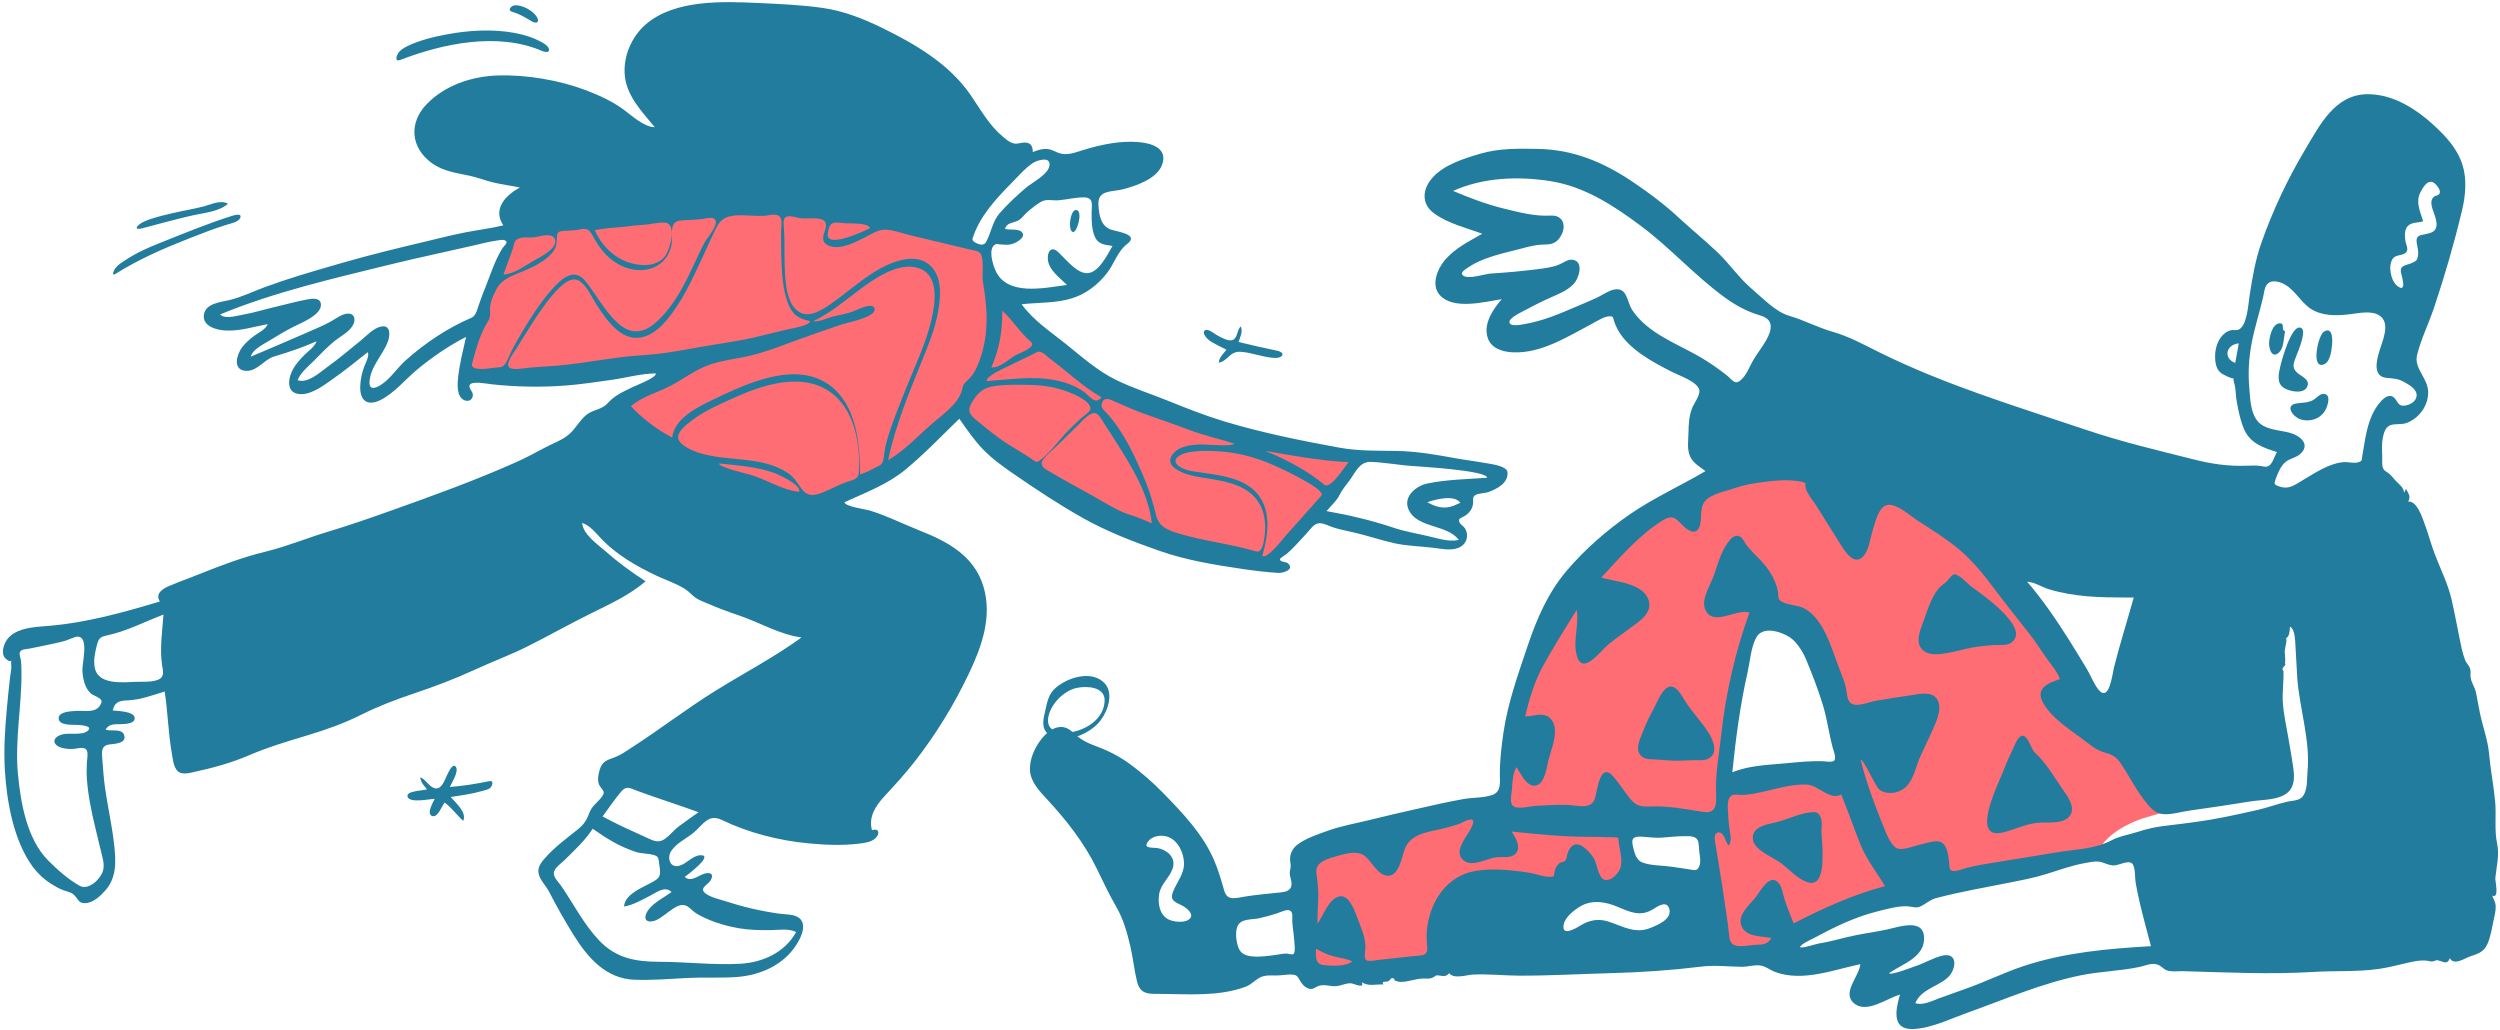
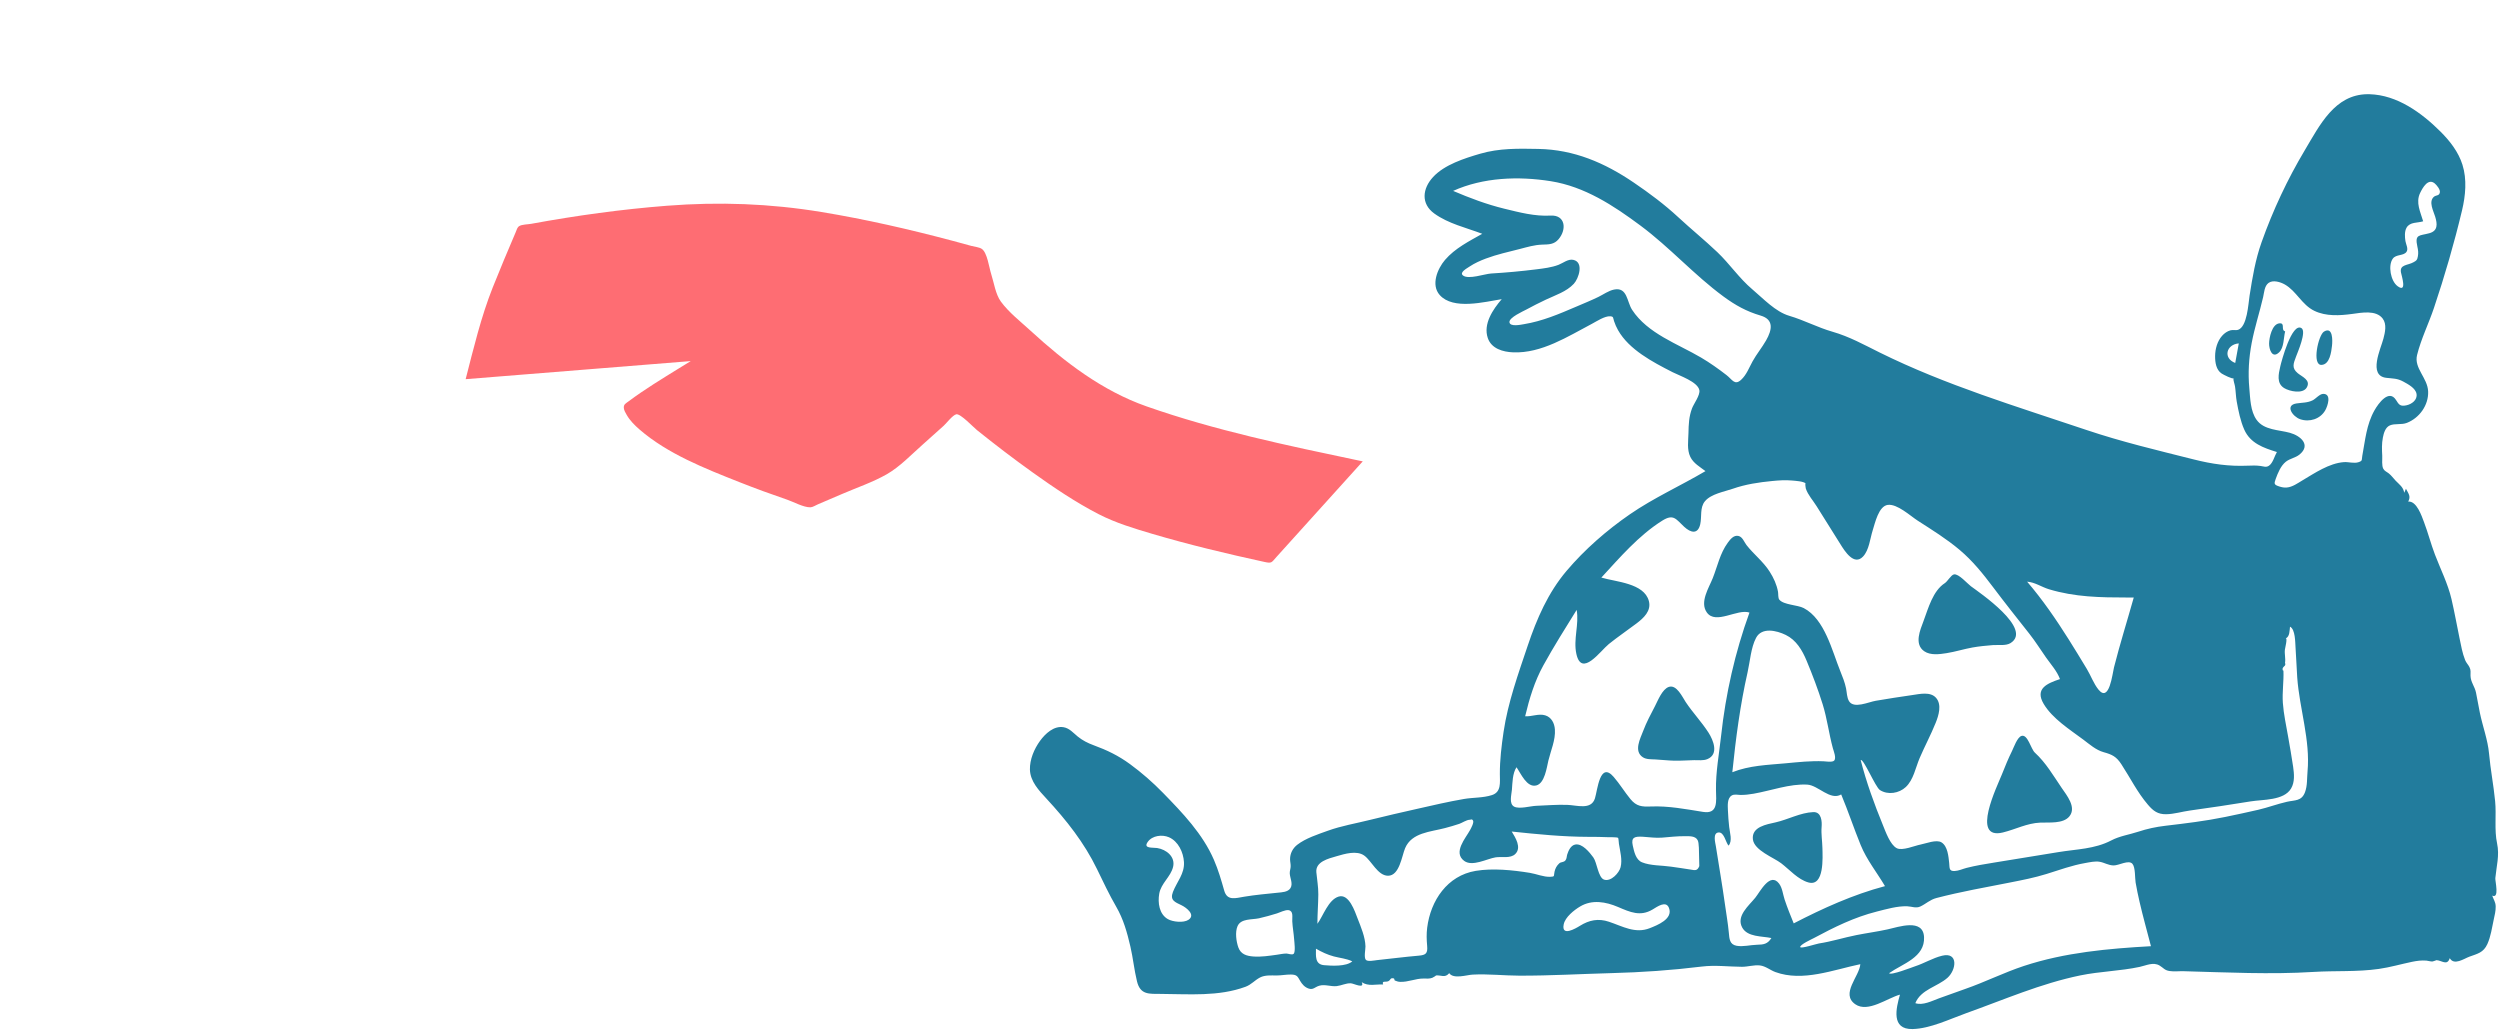
<svg xmlns="http://www.w3.org/2000/svg" width="845" height="348" viewBox="0 0 845 348" fill="none">
  <path fill-rule="evenodd" clip-rule="evenodd" d="M157.39 128.16C160.062 117.766 162.58 107.146 166.545 97.158C169.027 90.907 171.656 84.713 174.29 78.526C174.655 77.667 174.809 76.839 175.52 76.411C176.469 75.84 178.433 75.852 179.504 75.656C194.716 72.865 210.087 70.734 225.509 69.536C243.107 68.168 260.264 68.794 277.678 71.663C292.571 74.116 307.316 77.497 321.9 81.37C324.044 81.938 326.185 82.52 328.322 83.117C329.317 83.396 330.97 83.538 331.838 84.119C333.693 85.361 334.322 90.45 335.017 92.606C335.948 95.496 336.491 99.466 338.287 101.924C340.96 105.584 345.03 108.758 348.344 111.8C359.91 122.418 372.589 132.103 387.526 137.352C410.635 145.473 435.003 150.563 458.942 155.595C459.5 155.712 460.057 155.828 460.614 155.944C454.417 162.809 448.22 169.674 442.022 176.539C438.529 180.409 435.035 184.279 431.542 188.149C429.745 190.139 429.942 190.494 427.402 189.939C414.672 187.161 401.965 184.132 389.467 180.44C383.34 178.631 377.107 176.752 371.406 173.82C363.56 169.786 356.195 164.799 349.027 159.676C342.62 155.097 336.363 150.307 330.219 145.38C329.007 144.41 324.636 139.728 323.219 140.033C321.996 140.296 319.88 143.079 318.984 143.89C316.617 146.034 314.239 148.168 311.847 150.285C308.04 153.652 304.152 157.777 299.705 160.312C295.019 162.984 289.648 164.803 284.702 166.931C281.943 168.117 279.182 169.299 276.42 170.478C275.698 170.785 274.691 171.455 273.914 171.472C271.611 171.52 268.268 169.648 266.133 168.919C260.647 167.046 255.201 165.054 249.812 162.918C238.306 158.357 225.659 153.401 216.189 145.194C214.537 143.763 212.922 142.16 211.829 140.247C211.45 139.584 210.886 138.661 210.847 137.878C210.785 136.629 211.487 136.384 212.53 135.604C217.917 131.576 223.725 128.066 229.437 124.527C230.779 123.695 232.124 122.867 233.473 122.048L166.731 127.409C163.617 127.66 160.503 127.91 157.39 128.16Z" fill="#FE6D73" />
-   <path fill-rule="evenodd" clip-rule="evenodd" d="M256.773 1.034C263.825 1.356 271.053 1.684 278.044 2.677C285.011 3.666 291.513 6.196 297.811 9.26C309.165 14.784 320.771 21.499 328.074 32.125C331.489 37.093 334.274 42.295 338.987 46.206C340.09 47.121 341.292 48.22 342.755 48.499C343.918 48.722 344.945 48.251 346.084 48.195C348.259 48.087 349.083 49.233 349.083 51.395C350.715 50.743 352.492 50.153 354.272 50.393C355.761 50.593 356.944 51.491 358.373 51.868C360.952 52.55 363.475 51.531 365.928 50.772C372.121 48.855 378.925 47.403 385.433 48.087C389.719 48.537 394.913 50.397 392.693 55.92C390.853 60.501 383.969 62.82 379.622 63.96C375.924 64.93 370.952 64.064 371.264 69.168C371.482 72.731 372.021 76.553 375.807 77.709C377.882 78.343 385.236 79.287 380.941 82.502C377.77 84.875 376.663 89.054 374.251 92.192C371.177 96.192 367.01 99.425 362.138 100.885C356.687 102.519 350.918 102.205 345.319 102.839C349.263 108.283 354.957 112.028 360.14 116.168C365.59 120.521 370.848 125.279 377.155 128.382C382.808 131.164 388.916 133.095 394.755 135.453C400.888 137.931 407.063 140.379 413.393 142.309C426.162 146.201 439.593 148.921 452.72 151.308C459.198 152.487 465.55 152.314 472.093 152.419C478.806 152.527 485.514 153.704 492.103 154.913C495.297 155.5 498.522 155.87 501.716 156.454C503.249 156.734 509.316 157.352 509.533 159.597C509.888 163.255 505.933 165.305 503.038 166.325C501.801 166.76 499.81 166.697 498.739 167.296C497.58 167.944 498.032 168.898 497.9 170.153C497.707 171.976 496.731 173.288 495.236 174.3C494.006 175.132 492.523 175.099 493.371 176.675C493.762 177.402 494.74 177.86 495.192 178.627C495.707 179.501 495.944 180.46 495.839 181.466C495.656 183.227 494.493 184.572 492.87 185.195C490.276 186.191 487.232 185.486 484.575 185.162C480.13 184.622 475.619 184.568 471.233 183.595C466.659 182.58 462.209 181.017 457.631 179.978C455.283 179.446 452.93 178.999 450.636 178.261C449.143 177.781 446.986 176.533 445.396 176.924C443.907 177.29 442.743 179.088 441.769 180.132C440.425 181.573 439.124 183.053 437.758 184.472C436.854 185.413 435.925 186.334 434.937 187.188C434.616 187.465 432.632 188.678 432.605 189.004C432.527 189.924 434.693 189.909 435.157 190.274C437.852 192.405 433.802 193.754 432.054 193.647C428.026 193.401 423.978 192.906 419.989 192.315C410.489 190.905 401.018 189.383 391.935 186.201C382.952 183.053 374.185 179.704 365.876 175.011C357.901 170.508 350.187 165.416 342.653 160.211C338.997 157.686 335.317 155.069 332.23 151.851C329.211 148.705 326.75 145.092 324.247 141.537C318.252 147.328 312.483 153.419 306.043 158.728C299.917 163.778 292.553 166.477 285.428 169.757C285.659 171.247 292.623 172.14 293.895 172.527C299.704 174.295 305.279 177.133 310.929 179.358C320.328 183.059 329.247 187.876 332.377 198.157C335.455 208.265 331.885 218.439 327.531 227.57C322.393 238.35 316.289 248.333 308.911 257.731C305.772 261.728 302.391 265.409 298.947 269.131C296.008 272.308 293.489 276.07 294.72 280.585C297.085 279.846 297.519 281.691 295.972 283.254C294.598 284.642 292.223 284.912 290.388 285.142C284.824 285.84 279.078 285.593 273.509 285.075C263.368 284.13 253.206 281.57 244.025 277.165C239.458 274.973 237.805 278.507 234.664 281.244C232.192 283.397 228.789 284.793 226.91 287.579C225.365 289.871 226.374 293.492 229.584 292.633C232.081 291.965 234.087 289.178 236.732 289.071C241.427 288.881 232.569 295.58 231.436 296.398C233.68 298.405 236.223 295.653 238.486 295.193C240.656 294.753 241.262 295.876 240.106 297.685C239.204 299.096 236.372 300.095 238.255 301.811C239.816 303.233 243.276 303.981 245.193 304.604C251.171 306.548 257.118 307.931 263.341 308.819C265.351 309.106 268.573 308.922 270.202 310.347C272.351 312.227 271.315 315.342 270.228 317.496C266.107 325.652 257.54 329.662 248.741 330.249C243.322 330.61 237.853 330.26 232.416 330.553C226.459 330.874 220.489 331.35 214.519 331.153C204.92 330.837 198.814 323.897 194.028 316.266C190.988 311.418 188.186 306.429 185.555 301.349C184.527 299.364 182.374 297.308 182.007 295.078C181.677 293.07 182.958 291.46 184.202 290.04C187.476 286.302 191.416 283.449 195.264 280.36C197.462 278.596 198.307 277.136 199.285 274.569C200.109 272.409 201.693 271.485 203.088 269.761C204.621 267.865 204.14 267.529 202.943 265.979C201.691 264.357 202.183 261.965 202.709 260.129C203.463 257.494 205.081 256.914 207.496 256.065C209.699 255.292 211.566 253.934 213.519 252.674C223.166 246.452 232.255 239.411 242.021 233.362C251.656 227.394 261.726 222.123 270.922 215.464C263.455 214.46 256.871 210.427 249.827 208.038C246.212 206.813 242.632 205.504 239.134 203.97C237.799 203.384 236.242 202.864 235.051 202.002C233.853 201.137 232.933 199.998 231.678 199.179C228.7 197.236 225.16 196.129 221.957 194.614C218.499 192.978 215.085 191.19 211.871 189.108C208.871 187.163 205.99 184.941 203.495 182.374C201.508 180.328 199.575 177.662 196.761 176.723C197.056 180.642 201.911 183.888 204.571 186.247C208.888 190.074 213.376 193.327 218.202 196.488C212.789 201.126 206.192 204.147 199.854 207.279C192.727 210.802 185.8 214.706 178.702 218.283C172.689 221.313 166.364 223.648 160.252 226.464C153.659 229.501 146.872 232.049 139.992 234.359C133.766 236.451 127.905 238.681 122.03 241.617C116.319 244.471 110.209 246.653 104.1 248.485C97.235 250.543 90.687 252.5 84.085 255.321C78.132 257.865 72.154 259.491 65.854 260.874C63.773 261.331 61.101 262.169 59.644 260.154C58.539 258.627 58.373 256.272 58.056 254.475C56.841 247.602 56.745 240.619 55.653 233.734C51.505 234.986 47.578 236.526 43.203 236.725C40.452 236.849 38.781 237.133 38.096 240.137C39.687 240.316 45.371 240.395 45.525 242.649C45.664 244.682 42.224 244.703 41.005 244.759C38.822 244.858 36.844 244.5 35.679 246.637C37.395 247.272 41.2 246.116 41.96 248.424C42.94 251.403 38.492 251.396 36.892 251.636C34.1 252.054 34.387 254.247 34.578 256.591C34.83 259.675 35.021 262.764 35.437 265.832C36.327 272.389 37.851 278.847 38.573 285.428C39.197 291.118 39.546 296.583 35.48 301.118C33.845 302.941 31.572 305.04 29.003 305.257C26.395 305.476 26.443 303.65 24.82 302.305C23.825 301.482 22.508 301.313 21.336 300.869C19.91 300.329 18.528 299.538 17.247 298.718C14.887 297.207 12.824 295.331 11.155 293.077C4.629 284.257 2.296 271.08 1.649 260.385C1.238 253.585 1.648 246.775 2.272 240.002C2.608 236.353 2.946 232.703 3.388 229.066C3.524 227.939 3.753 226.81 3.838 225.68C3.886 225.033 3.574 223.725 3.905 223.105C3.483 223.896 2.736 223.311 1.994 222.688C0.462 221.401 0.933 218.93 1.753 217.238C4.221 212.139 11.619 211.941 16.432 211.544C29.37 210.478 41.661 207.009 54.046 203.303C52.298 200.685 55.047 198.956 57.179 198.057C60.465 196.67 63.859 195.45 67.176 194.125C74.666 191.133 82.001 188.343 89.845 186.434C96.951 184.705 103.825 181.834 110.836 179.73C118.078 177.556 125.19 175.071 132.314 172.538C146.424 167.523 160.546 162.398 174.239 156.314C177.7 154.776 181.006 152.993 184.346 151.214C187.06 149.769 190.244 148.709 192.545 146.621C194.741 144.628 196.057 141.856 198.444 140.046C200.594 138.416 203.536 138.394 205.317 136.369C207.726 133.631 210.602 132.428 213.872 130.822C214.923 130.307 221.839 127.701 221.698 126.223C216.756 126.223 211.682 127.693 206.795 128.378C201.625 129.102 196.46 129.908 191.253 130.308C182.815 130.957 174.381 130.781 165.979 129.867C164.724 129.73 159.687 128.696 158.818 130.043C158.156 131.069 159.802 132.291 159.818 133.394C159.843 135.013 158.539 135.881 157.062 135.318C154.186 134.225 154.608 129.591 154.876 127.239C155.39 122.74 156.534 118.283 157.533 113.876C151.601 116.895 145.968 120.773 140.86 125.034C136.903 128.334 133.331 132.809 128.688 135.162C124.23 137.422 121.579 135.494 121.761 130.519C121.845 128.24 122.307 126.077 123.096 123.954C123.469 122.951 125.001 120.112 124.283 119.044C120.209 122.293 116.161 125.551 111.884 128.534C108.861 130.643 104.478 133.932 100.53 133.095C97.044 132.356 97.385 128.519 98.49 125.934C99.448 123.692 101.171 121.699 102.878 119.987C104.289 118.572 106.296 117.303 107.003 115.341C102.32 117.446 97.499 119.039 92.594 120.518C89.105 121.569 86.667 125.938 82.61 125.292C78.55 124.646 80.167 119.627 81.787 117.444C82.922 115.917 84.491 114.573 86.013 113.444C87.497 112.344 89.755 111.385 90.485 109.553C85.741 110.443 80.972 111.992 76.09 111.706C73.192 111.537 68.353 110.271 68.925 106.373C69.504 102.426 74.759 102.124 77.713 101.388C81.742 100.384 85.597 98.499 89.484 97.062C97.325 94.162 105.32 91.835 113.343 89.524L115.878 88.793C124.934 86.183 134.041 83.959 143.21 81.791C147.741 80.719 152.257 79.549 156.825 78.635C161.243 77.75 165.733 77.237 170.118 76.18C166.423 70.6 170.897 66.015 175.73 63.36C172.665 62.74 169.548 62.367 166.51 61.616C163.915 60.974 161.414 59.989 158.8 59.421C154.308 58.446 149.821 57.932 145.987 55.15C138.739 49.892 138.123 41.524 144.23 35.193C150.392 28.802 159.437 25.81 168.142 25.512C177.885 25.18 188.97 27.069 198.087 30.52C202.566 32.215 207.229 34.37 211.068 37.256C213.68 39.22 217.809 42.983 221.315 42.983C217.116 37.904 211.964 32.653 211.206 25.775C210.488 19.264 213.441 12.343 218.396 8.131C228.297 -0.282 244.635 0.48 256.773 1.034ZM200.328 280.111C197.744 284.131 194.17 287.395 190.796 290.732C189.632 291.882 187.296 293.346 187.183 295.149C187.092 296.621 188.897 298.276 189.686 299.432C193.854 305.549 197.287 312.304 202.378 317.736C208.134 323.875 214.702 325.068 222.852 325.085C231.901 325.105 241.071 326.238 250.104 325.76C257.756 325.356 265.299 321.948 269.104 315.02C266.625 313.742 263.098 314.351 260.411 314.38C256.748 314.419 253.172 314.352 249.553 313.715C246.273 313.138 243.031 312.271 239.946 311.006C238.349 310.351 236.77 309.603 235.301 308.693C234.224 308.027 233.415 307.008 232.358 306.355C228.458 303.946 223.954 311.604 219.786 311.457C217.233 311.367 218.157 308.856 219.22 307.451C221.137 304.913 224.482 303.347 227.008 301.497C224.657 299.332 222 301.603 219.761 302.734C216.962 304.149 214.054 305.885 210.926 306.416C211.16 302.384 216.643 300.224 219.668 298.584C221.014 297.854 222.701 297.177 223.032 295.572C223.282 294.365 222.855 292.648 222.728 291.429C222.568 289.88 222.45 289.385 220.8 288.948C218.8 288.418 216.785 288.571 214.781 287.91C209.296 286.098 205.029 283.409 200.328 280.111ZM22.074 216.578C20.735 216.95 19.381 217.271 18.021 217.558C15.328 218.126 12.632 218.717 9.93 219.232C8.575 219.491 7.07 219.327 6.671 220.62C6.466 221.284 6.982 222.476 7.071 223.165C7.23 224.407 7.24 225.666 7.255 226.918C7.396 238.445 4.987 249.906 6.048 261.432C6.944 271.174 9.041 283.492 16.195 290.747C19.283 293.878 23.082 297.279 26.97 299.419C30.018 301.096 34.276 296.887 34.899 293.973C35.345 291.884 34.601 289.681 34.116 287.667C33.495 285.088 32.866 282.51 32.251 279.929C30.938 274.42 29.744 268.86 29.366 263.197C29.242 261.337 29.269 259.544 29.374 257.692C29.431 256.686 29.904 254.262 29.201 253.4C28.291 252.286 26.212 253.014 24.982 253.109C23.632 253.214 22.315 253.133 20.996 252.789C17.858 251.968 17.308 249.473 20.735 248.317C23.127 247.51 27.501 248.679 29.511 247.127C31.873 245.302 27.099 245.052 25.985 245.004C24.5 244.941 19.578 245.33 19.829 242.562C20.015 240.511 24.253 240.375 25.735 240.287C28.903 240.101 32.911 241.288 34.28 237.468C34.829 235.938 31.525 235.16 30.696 234.402C28.681 232.557 28.021 229.395 27.848 226.804C27.677 224.256 30.185 215.424 26.365 215.19C25.192 215.119 23.242 216.254 22.074 216.578ZM209.956 267.549C207.708 270.226 205.765 273.159 203.671 275.958C208.582 278.668 213.605 280.848 218.684 283.179C220.993 284.239 222.612 285.079 224.847 283.472C226.45 282.32 227.652 280.681 229.217 279.482C231.466 277.76 233.816 276.181 236.121 274.539C229.319 272.057 222.413 269.878 215.612 267.391C213.069 266.46 211.793 265.361 209.956 267.549ZM153.945 259.044C155.4 260.519 152.599 264.606 152.048 266.005C156.559 265.647 161.031 264.936 165.46 264.021C166.969 263.709 166.413 265.546 165.848 266.151C165.151 266.901 163.755 267.128 162.821 267.395C159.388 268.38 155.867 268.853 152.344 269.379C153.956 271.363 157.836 274.467 156.586 277.451C154.333 275.509 152.713 272.924 150.221 271.245C149.501 272.32 148.007 276.11 146.37 275.878C143.8 275.513 146.404 271.084 146.941 270.018C145.21 270.018 138.707 271.537 137.8 269.406C136.871 267.226 143.147 267.297 144.307 266.782L144.091 266.518L143.874 266.256C143.006 265.21 142.173 264.179 142.056 262.742C143.996 263.411 145.292 266.452 147.425 266.496C149.447 266.538 150.35 263.499 151.07 262.06C151.48 261.241 152.872 257.954 153.945 259.044ZM372.784 230.376C377.133 234.045 374.179 241.444 370.888 244.77C367.202 248.497 358.994 251.92 354.322 248.121C351.764 246.042 352.687 242.87 353.317 240.105C354.017 237.031 354.453 234.441 356.997 232.332C360.957 229.05 368.372 226.655 372.784 230.376ZM363.957 232.508C359.715 233.41 355.416 237.65 354.408 242.019C353.085 247.748 359.032 248.167 362.949 247.306C367.878 246.223 373.114 242.608 373.365 236.939C373.582 232.046 367.254 231.807 363.957 232.508ZM55.251 207.737C48.898 210.102 42.926 213.337 36.261 214.741C34.227 215.169 33.392 215.638 32.889 217.533C32.184 220.185 31.516 222.874 32.019 225.645C33.064 231.399 41.07 230.694 45.516 230.469C47.798 230.353 52.188 230.77 54.168 229.345C55.615 228.305 55.008 226.354 54.783 224.836C53.94 219.158 54.859 213.411 55.251 207.737ZM401.616 152.902C399.277 153.344 395.234 155.25 398.587 157.641C400.824 159.235 404.154 159.428 406.782 159.822C411.916 160.591 417.397 161.256 421.852 164.153C430.107 169.52 429.096 179.649 426.627 187.938C428.405 188.986 433.629 182.136 434.613 181.023C438.605 176.504 442.613 171.999 446.637 167.51C448.36 165.59 434.24 158.957 432.971 158.36C426.263 155.204 420.002 153.125 412.479 152.584C408.911 152.327 405.147 152.237 401.616 152.902ZM372.494 136.102C371.853 137.718 372.976 138.451 374.008 139.567C379.776 145.808 383.837 154.641 387.049 162.388C388.65 166.252 389.772 170.147 390.763 174.195C391.736 178.166 394.827 179.228 398.529 180.355C407.059 182.952 416.037 183.821 424.596 186.386C426.89 187.073 427.339 182.031 427.483 180.752C427.893 177.113 427.512 173.315 425.601 170.108C421.987 164.045 414.742 162.756 408.28 161.723C404.584 161.133 399.715 160.523 396.79 157.996C395.322 156.727 395.114 155.272 396.259 153.696C398.347 150.822 402.022 150.453 405.306 150.218C406.905 150.104 416.808 151.106 417.132 149.933C412.201 148.327 407.14 147.267 402.282 145.429C398.492 143.995 394.671 142.641 390.847 141.298L387.022 139.958C383.132 138.594 379.571 136.934 375.839 135.291C374.437 134.675 373.152 134.446 372.494 136.102ZM456.134 162.397C454.9 164.058 453.675 165.453 452.749 167.319C451.668 169.496 449.877 170.885 448.379 172.754C456.158 174.127 463.58 175.871 471.075 178.386C474.924 179.678 478.899 180.316 482.835 181.241C486.138 182.017 489.657 183.22 493.076 182.508C489.182 177.14 478.795 178.625 476.06 172.123C474.199 167.701 478.772 164.173 482.512 163.406C489.043 162.065 496.006 161.962 502.64 161.484C502.71 158.946 478.628 157.631 476.247 157.426C472.019 157.06 467.607 156.267 463.387 156.121C459.471 155.985 458.191 159.632 456.134 162.397ZM364.242 143.83C361.923 146.072 359.652 148.364 357.335 150.61C355.811 152.086 353.748 153.658 352.547 155.417C351.014 157.663 353.699 158.742 355.488 159.805C360.006 162.488 364.674 164.993 369.27 167.545C373.399 169.839 377.694 172.757 382.252 174.099C384.689 174.816 386.978 175.93 389.33 176.871C388.195 166.69 382.351 157.442 376.961 148.954C375.723 147.005 374.445 145.083 373.207 143.134C372.583 142.153 371.426 139.838 370.119 139.638C368.187 139.342 365.414 142.697 364.242 143.83ZM482.425 169.744C485.25 171.363 488.083 172.185 491.27 170.962C492.053 170.642 492.83 170.304 493.596 169.948C491.473 167.051 485.192 168.816 482.425 169.744ZM248.413 134.31C243.404 136.569 238.047 138.819 233.692 142.226C232.084 143.484 228.491 146.127 229.331 148.523C230.051 150.576 234.028 152.323 235.917 152.949C245.852 156.238 257.16 153.845 266.308 159.882C268.784 161.515 269.591 163.651 271.43 165.799C273.094 167.742 275.198 167.5 277.434 166.694C280.369 165.636 283.073 164.014 286.02 162.975C287.527 162.444 290.087 162.091 290.244 160.058C290.981 150.472 288.936 138.259 280.488 132.394C271.005 125.81 257.922 130.023 248.413 134.31ZM243.042 156.649C242.799 157.864 252.2 160.065 253.221 160.346C258.897 161.91 264.2 165.628 270.079 166.228C271.102 163.947 262.957 160.316 261.669 159.848C255.792 157.713 249.214 157.326 243.042 156.649ZM427.632 152.392C434.758 155.313 441.666 158.89 447.639 163.863C449.7 165.578 454.705 157.439 455.826 156.191C446.334 155.796 436.98 153.985 427.632 152.392ZM294.435 95.134C287.829 99.5 282.075 105.208 274.822 108.555C277.091 108.912 279.569 107.442 281.736 106.927C283.847 106.425 285.982 106.094 288.037 105.383C289.299 104.947 294.512 102.128 295.49 104.039C297.019 107.022 286.253 109.087 284.723 109.596C279.553 111.314 274.418 113.114 269.302 114.984C264.346 116.795 259.394 118.744 254.273 120.045C249.073 121.366 243.558 121.706 238.558 123.758C234.136 125.572 230.336 128.575 226.072 130.694C221.794 132.819 216.933 134.133 213.247 137.296C217.255 141.575 221.996 145.158 227.183 147.886C228.014 141.36 235.661 137.645 240.892 135.136C252.298 129.668 269.427 121.421 281.052 130.688C289.549 137.461 290.7 150.313 290.7 160.374C293.001 159.641 295.103 158.475 297.24 157.375C298.721 156.612 298.738 154.488 298.924 153.07C299.229 150.748 299.857 148.498 300.578 146.27C302.173 141.342 304.17 136.533 306.073 131.718C309.152 123.929 312.948 116.248 314.841 108.053C316.076 102.706 317.545 93.514 311.1 90.86C305.523 88.564 298.964 92.142 294.435 95.134ZM265.584 73.368C264.506 74.09 264.909 76.256 264.982 77.343C265.249 81.296 265.082 85.264 265.214 89.224C265.375 94.048 265.41 102.895 270.384 105.6C273.786 107.45 278.017 104.678 280.731 102.79C285.325 99.597 289.539 95.889 294.196 92.772C299.716 89.076 310.177 83.964 315.46 90.916C318.319 94.679 317.918 100.285 317.205 104.663C316.264 110.439 314.064 115.917 311.879 121.314C307.366 132.46 302.656 143.787 300.146 155.585C305.868 152.183 310.318 147.28 315.312 142.973C319.014 139.781 324.512 136.115 325.366 130.912C325.559 129.737 326.697 128.9 327.479 128.114C328.497 127.091 329.214 126.054 329.859 124.749C331.282 121.866 332.208 118.753 332.791 115.598C334.014 108.98 333.431 102.393 332.303 95.813C331.793 92.838 332.542 89.646 331.848 86.745C331.366 84.732 329.946 84.851 328.056 84.393C321.249 82.743 314.429 81.144 307.619 79.51C304.852 78.846 301.844 77.6 298.972 77.642C296.615 77.676 294.634 79.082 292.599 80.1C289.259 81.772 283.949 84.697 280.113 83.035C275.643 81.097 280.852 76.722 278.61 74.653C277.073 73.234 272.48 74.085 270.397 73.732C269.254 73.539 266.631 72.666 265.584 73.368ZM335.923 130.521C332.672 131.034 330.789 132.444 328.999 135.211C327.18 138.024 326.963 139.417 329.557 141.618C332.355 143.992 335.283 146.336 338.253 148.474C342.018 151.183 346.194 153.234 349.915 156.01C351.545 157.226 358.941 147.695 360.225 146.389C361.995 144.586 363.812 142.778 365.711 141.119C366.406 140.512 368.582 139.106 368.583 138.075C368.585 135.468 362.806 133.135 360.946 132.418C356.779 130.81 352.411 130.161 347.971 130.094C344.036 130.035 339.821 129.906 335.923 130.521ZM350.409 119.053C347.357 120.674 344.169 122.04 341.098 123.627C340.008 124.19 333.138 127.077 333.485 128.802C341.216 128.312 348.913 127.004 356.62 128.501C360.081 129.173 363.379 130.3 366.271 132.38C368.461 133.955 370.131 136.98 372.306 134.287C367.866 131.771 363.868 128.435 359.93 125.196C358.207 123.778 356.433 122.444 354.684 121.065C353.644 120.244 351.928 118.247 350.409 119.053ZM167.539 81.369C165.121 81.709 162.763 82.35 160.388 82.9C150.766 85.129 141.107 87.13 131.51 89.49C112.368 94.195 92.654 98.732 74.402 106.27C75.936 107.967 80.003 106.738 81.907 106.405C85.636 105.753 89.254 104.615 92.937 103.755C96.54 102.915 100.156 101.913 103.788 101.213C105.461 100.89 108.412 100.465 108.479 102.974C108.575 106.531 101.667 109.191 99.131 110.491C96.42 111.881 93.794 113.418 91.213 115.034C89.173 116.312 85.41 118.016 84.748 120.556C91.37 117.75 97.996 114.955 104.576 112.054C107.055 110.962 109.567 109.932 111.927 108.599C113.5 107.71 115.525 106.15 117.388 106.01C119.911 105.82 120.329 108.111 119.266 109.96C117.936 112.275 115.191 113.58 113.172 115.2C110.598 117.265 108.32 119.701 106.003 122.039C104.079 123.979 101.601 125.89 100.597 128.513C104.056 129.67 107.985 125.961 110.527 124.129C114.52 121.248 118.24 118.114 122.05 115.001C123.999 113.409 126.322 110.829 128.888 110.354C132.139 109.751 131.869 113.469 131.081 115.518C129.319 120.099 125.194 123.918 124.899 129.082C124.717 132.262 127.409 131.051 129.206 129.776C132.23 127.628 134.277 124.356 137.023 121.893C143.633 115.96 151.2 110.9 159.377 107.386C160.841 106.756 161.367 104.499 161.812 103.141C162.476 101.116 163.24 99.152 164.038 97.172C165.787 92.836 167.221 88.149 169.671 84.144C170.354 83.026 172.117 81.888 170.659 81.231C169.866 80.874 168.358 81.254 167.539 81.369ZM237.345 74.033C234.868 74.323 232.361 74.296 229.879 74.558C225.829 74.985 227.596 79.913 226.943 82.883C225.022 91.624 215.759 93.275 208.74 89.151C204.791 86.83 202.42 83.505 200.296 79.614C199.086 77.396 198.184 77.039 195.679 77.594C193.96 77.975 192.396 77.895 190.648 78.021C188.447 78.181 188.255 78.647 188.21 80.742C188.171 82.602 187.903 83.891 186.665 85.398C184.306 88.268 180.349 90.158 176.978 91.6C173.601 93.045 169.776 94.12 167.921 97.535C166.986 99.258 165.985 101.314 165.714 103.271C165.418 105.41 166.144 106.737 164.897 108.71C162.305 112.812 161.117 117.294 159.806 121.955C159.379 123.474 159.21 124.099 160.868 124.516C163.245 125.115 166.622 124.206 169.062 124.11C170.803 124.042 171.82 120.972 172.385 119.728C173.486 117.309 174.834 115.019 176.185 112.73C179.246 107.544 182.519 102.392 186.518 97.861C189.536 94.441 193.992 90.184 197.856 94.99C201.623 99.673 204.337 105.159 208.867 109.241C212.85 112.832 216.955 112.889 221.087 109.486C225.155 106.136 228.246 101.565 230.774 97.004C233.508 92.072 235.57 86.807 238.235 81.846C239.07 80.291 242.927 76.084 241.752 74.282C240.959 73.065 238.459 73.904 237.345 74.033ZM258.089 72.958C255.908 73.061 253.714 72.816 251.534 72.772C247.588 72.694 244.288 72.832 242.306 76.615C240.557 79.953 239.067 83.504 237.47 86.922C234.002 94.347 230.6 101.945 225.276 108.264C220.559 113.862 214.465 116.682 208.328 111.334C205.608 108.963 203.541 105.904 201.589 102.897C200.023 100.487 198.237 96.244 195.615 94.839C192.691 93.272 189.344 96.866 187.557 98.817C184.552 102.095 182.04 105.951 179.628 109.674C177.879 112.374 176.203 115.131 174.503 117.863C173.814 118.971 171.007 122.595 171.941 123.975C172.878 125.359 177.452 124.413 178.775 124.286C181.934 123.985 185.09 123.876 188.251 123.604C198.083 122.758 207.77 120.597 217.627 120.02C224.121 119.64 230.519 118.384 236.911 117.244C243.126 116.135 249.381 115.378 255.53 113.912C259.145 113.05 262.767 112.188 266.375 111.293C267.624 110.984 273.525 110.141 273.891 108.518C269.828 107.808 267.695 106.232 266.254 102.266C264.449 97.3 264.24 91.765 264.086 86.532C264.026 84.519 264.017 82.505 264.016 80.492L264.015 78.075C264.015 76.631 264.639 74.01 263.337 73.008C262.133 72.082 259.484 72.891 258.089 72.958ZM338.755 105.029C338.925 111.573 337.755 118.169 335.068 124.147C337.879 124.598 341.223 121.07 343.581 119.888C344.489 119.433 350.504 117.247 348.49 115.575C344.785 112.502 342.356 108.207 338.755 105.029ZM419.366 110.351C420.19 111.978 419.172 114.043 418.62 115.587C422.91 116.618 427.182 117.631 431.504 118.506C434.761 119.165 433.625 121.119 430.797 120.985C426.865 120.797 423.207 119.131 419.294 118.915C415.567 118.709 415.128 121.964 411.95 122.59C412.059 120.799 413.507 119.556 414.547 118.212C412.832 117.332 411.08 116.514 409.417 115.544C408.555 115.042 406.175 112.936 407.091 111.817C408.016 110.687 410.442 112.804 411.306 113.27C412.533 113.933 414.983 115.394 416.427 114.975C418.405 114.401 417.993 111.561 419.366 110.351ZM357.56 67.712C355.82 67.833 353.927 67.247 352.278 68.013C350.635 68.777 348.674 70.45 347.299 71.61C345.969 72.733 345.307 74.096 343.653 74.759C342 75.421 340.307 75.363 339.67 77.384C341.169 77.795 344.112 77.25 345.287 78.352C346.994 79.956 344.014 81.721 342.778 82.226C341.005 82.95 339.555 82.715 337.742 82.579C336.954 82.521 336.961 82.278 336.315 82.669C333.919 84.118 335.576 89.272 336.354 91.152C340.157 100.355 353.152 97.256 360.646 96.313C358.261 93.91 354.355 91.259 354.159 87.485C354.1 86.361 354.378 84.353 355.821 84.259C356.975 84.184 358.359 85.927 359.077 86.614C361.206 88.65 363.961 92.026 367.04 92.319C371.156 92.709 374.323 86.04 376.03 83.132C373.932 82.738 371.633 82.761 370.414 80.702C368.964 78.254 368.939 74.505 368.964 71.749C368.986 69.403 369.733 66.837 366.598 66.722C363.71 66.616 360.476 67.51 357.56 67.712ZM81.162 73.729C80.562 75.038 77.956 75.551 76.812 75.901C72.46 77.23 68.21 78.919 63.967 80.576C55.401 83.921 46.929 87.615 39.107 92.53C37.645 93.449 38.361 91.677 38.741 91.037C39.592 89.604 41.381 88.59 42.717 87.712C46.331 85.336 50.16 83.666 54.157 82.077C62.154 78.897 70.274 75.524 78.476 72.948C79.427 72.65 81.968 71.971 81.162 73.729ZM180.507 80.21C178.917 80.374 177.055 80.012 175.525 80.531C173.533 81.208 173.861 82.576 173.271 84.259C172.271 87.115 171.201 89.948 170.157 92.789C174.021 92.609 177.721 89.549 180.996 87.788C182.849 86.791 189.294 83.483 187.351 80.453C186.12 78.536 182.273 80.026 180.507 80.21ZM224.481 75.23C222.088 75.186 219.457 75.911 217.036 76.031C213.789 76.193 210.592 76.811 207.349 76.96C205.216 77.058 203.122 77.497 201.011 77.784C203.111 82.65 207.209 86.906 212.359 88.669C216.422 90.06 222.108 90.296 224.884 86.448C226.481 84.235 229.089 75.313 224.481 75.23ZM349.064 55.13C346.455 56.863 344.364 59.347 342.185 61.564C336.726 67.115 331.077 73.058 328.714 80.667C328.39 81.71 330.851 82.631 331.517 82.671C332.924 82.756 333.211 82.046 333.764 80.856C335.131 77.91 335.656 74.619 337.844 72.107C340.51 69.044 343.721 66.058 346.816 63.427C348.92 61.639 354.074 59.122 354.679 56.166C355.393 52.672 350.644 54.08 349.064 55.13ZM281.767 75.35C280.292 75.779 280.174 77.144 279.837 78.616C278.481 84.527 292.197 78.078 294.106 77.111C293.471 75.213 287.22 75.559 285.773 75.485C284.646 75.427 282.857 75.033 281.767 75.35ZM362.785 78.42C360.753 78.499 361.69 70.194 364 71.029C365.982 71.746 364.088 78.369 362.785 78.42ZM77.061 68.872C73.95 71.559 69.064 71.919 65.194 72.782C59.492 74.053 53.841 75.673 48.185 77.134C44.614 78.057 46.624 75.856 48.413 75.029C51.487 73.607 54.968 72.85 58.254 72.067C61.811 71.22 65.447 70.654 68.984 69.731C71.433 69.09 74.592 67.453 77.061 68.872ZM173.88 11.12C177.338 11.755 180.791 12.862 183.823 14.674C186.333 16.175 186.233 18.509 183.051 17.155C168.209 10.835 149.792 14.663 135.298 20.259C133.699 20.876 133.818 19.53 134.302 18.492C134.967 17.062 136.389 16.232 137.754 15.568C141.856 13.573 146.585 12.445 151.045 11.616C158.479 10.234 166.412 9.749 173.88 11.12ZM176.049 2.043C177.935 2.555 180.102 3.824 181.255 5.434C182.605 7.318 181.531 8.281 179.658 7.173C177.567 5.937 175.656 4.703 173.256 4.05C171.99 3.706 172.041 2.911 172.951 2.214C173.802 1.56 175.125 1.792 176.049 2.043Z" fill="#227C9D" />
-   <path fill-rule="evenodd" clip-rule="evenodd" d="M601.298 158.403C621.176 156.822 640.139 164.232 656.026 175.781C676.502 190.666 693.856 211.954 705.603 234.385C706.853 235.348 708.084 236.335 709.306 237.331C715.844 242.659 722.232 248.287 727.894 254.55C731.055 258.047 739.345 266.548 735.746 271.911C734.982 273.05 733.728 273.703 732.471 274.154C728.948 275.416 725.276 276.055 721.802 277.531C717.513 279.353 713.066 281.904 710.318 285.794C709.537 286.9 709.333 288.205 708.282 288.693C707.168 289.21 705.068 289.008 703.851 289.128C701.403 289.368 698.955 289.608 696.507 289.848C690.756 290.412 684.744 290.474 679.118 291.864L653.235 298.256C647.942 299.564 641.858 300.285 636.837 302.433C629.346 305.641 622.199 310.337 615.031 314.206C611.565 316.078 608.099 317.949 604.632 319.82C602.94 320.735 601.781 320.747 599.797 320.9L585.482 322.001C583.173 322.179 582.064 323.109 581.761 320.797L578.434 295.382L576.675 281.943C576.57 281.144 576.601 277.184 575.946 276.706C575.536 276.407 573.126 277.052 572.68 277.107L566.182 277.903C561.503 278.476 556.823 279.049 552.144 279.622C551.764 279.668 549.66 279.645 549.424 279.955C549.147 280.32 549.673 282.409 549.72 282.859C550.217 287.578 550.714 292.297 551.21 297.017C551.268 297.564 551.932 300.101 551.582 300.551C551.339 300.862 549.576 300.9 549.218 300.959C544.703 301.696 540.19 302.433 535.675 303.17C532.443 303.698 528.218 303.672 525.161 304.888C523.406 305.586 521.67 307.371 520.154 308.487L498.138 324.694C494.799 327.151 490.298 326.526 486.232 326.835L439.324 330.41C439.363 328.949 439.402 327.488 439.441 326.026C439.647 318.286 439.853 310.545 440.06 302.805L440.33 292.681C440.347 292.04 440.091 290.165 440.51 289.692C441.066 289.063 443.553 288.791 444.325 288.562C446.914 287.795 449.503 287.029 452.091 286.263C459.686 284.014 467.28 281.765 474.875 279.516C482.381 277.294 489.886 275.071 497.391 272.849C499.96 272.088 502.528 271.328 505.095 270.567C505.689 270.392 507.761 270.158 508.173 269.656C508.693 269.024 508.46 266.327 508.543 265.525C508.951 261.614 509.532 257.721 510.239 253.854C515.342 225.959 527.268 197.624 549.382 179.015C563.999 166.713 582.335 159.912 601.298 158.403ZM604.804 214.343C602.836 212.031 599.531 208.261 596.054 208.887C593.229 209.396 591.689 212.899 590.705 215.229C586.746 224.59 585.518 235.322 584.288 245.327C583.515 251.605 582.894 257.91 582.496 264.223C596.597 263.138 610.697 262.053 624.798 260.968C624.132 256.474 623.599 251.937 622.798 247.464C622.396 245.222 621.285 243.204 620.336 241.133C616.088 231.869 611.452 222.151 604.804 214.343Z" fill="#FE6D73" />
-   <path fill-rule="evenodd" clip-rule="evenodd" d="M800.541 31.838L800.886 31.844C810.243 32.093 818.495 38.117 824.895 44.491C828.06 47.643 830.946 51.351 832.304 55.665C833.872 60.649 833.356 66.131 832.163 71.133C829.527 82.186 826.305 93.297 822.683 104.069C820.9 109.369 818.315 114.565 816.97 119.989C815.861 124.457 820.531 127.712 820.71 132.304C820.89 136.936 817.775 141.288 813.493 142.944C811.67 143.649 809.464 143.06 807.783 143.783C806.245 144.443 805.707 146.392 805.412 147.889C805.009 149.93 805.082 151.969 805.196 154.028C805.266 155.288 804.953 157.343 805.567 158.467C805.989 159.238 806.758 159.491 807.42 160.019C808.324 160.739 808.926 161.636 809.719 162.464C811.025 163.83 812.282 164.571 812.637 166.564C812.826 166.111 813.015 165.658 813.203 165.206C814.177 166.988 814.899 167.843 813.973 169.535C816.846 169.253 818.548 174.467 819.301 176.444C820.681 180.063 821.628 183.823 823.011 187.444C824.906 192.409 827.395 197.308 828.605 202.502C829.62 206.868 830.424 211.352 831.327 215.748C831.835 218.224 832.278 220.738 833.209 223.098C833.571 224.015 834.242 224.631 834.658 225.448C835.227 226.566 835.004 227.157 835.031 228.382C835.079 230.565 836.456 231.982 836.889 234.102C837.351 236.368 837.729 238.659 838.196 240.929C839.136 245.502 840.877 250.068 841.296 254.7C841.783 260.079 842.827 265.392 843.352 270.772C843.812 275.473 843.031 280.52 844.012 285.068C844.882 289.104 843.804 292.795 843.42 296.803C843.322 297.821 844.889 303.879 842.371 302.715C842.844 304.144 843.507 304.824 843.542 306.391C843.575 307.857 843.198 309.363 842.889 310.784C842.293 313.53 841.896 316.523 840.729 319.096C839.409 322.005 837.398 322.354 834.664 323.352C832.813 324.028 829.479 326.44 828.02 323.86C827.151 326.509 825.453 324.678 823.549 324.53C823.562 324.531 822.46 324.938 822.253 324.966C821.584 325.056 820.793 324.741 820.127 324.685C818.467 324.548 816.838 324.769 815.214 325.106C811.471 325.882 807.851 326.955 804.053 327.495C796.635 328.551 789.365 328.052 781.936 328.514C767.397 329.418 752.618 328.66 738.068 328.268C736.506 328.226 734.823 328.445 733.281 328.205C731.62 327.945 731.258 327.159 729.964 326.371C727.812 325.063 725.424 326.336 723.192 326.814C716.638 328.217 709.794 328.321 703.188 329.678C689.766 332.435 677.4 337.877 664.544 342.467C658.97 344.456 652.428 347.679 646.418 347.821C639.134 347.976 640.855 340.799 642.193 336.186C637.985 337.304 631.376 342.41 627.099 339.447C622.001 335.915 628.487 330.044 628.792 325.893C619.681 327.785 609.346 331.935 600.098 328.562C598.319 327.913 596.77 326.541 594.86 326.318C592.874 326.086 590.775 326.788 588.767 326.776C584.193 326.746 579.752 326.138 575.18 326.701C564.985 327.957 554.936 328.645 544.659 328.916C534.313 329.188 523.967 329.801 513.617 329.776C508.363 329.762 503.012 329.139 497.769 329.418C495.71 329.528 491.279 331.024 489.833 328.931C488.38 330.673 487.147 329.509 485.284 329.702C485.629 329.666 484.313 330.427 484.115 330.501C483.136 330.865 482.221 330.754 481.198 330.744C478.474 330.716 475.93 331.991 473.22 331.867C472.535 331.837 472.017 331.637 471.435 331.402C471.298 331.346 471.331 330.753 471.11 330.704C469.784 330.407 470.127 331.219 469.285 331.629C468.352 332.082 466.972 331.348 467.502 332.743C464.971 332.632 462.572 333.486 460.269 331.984C461.358 334.392 457.553 332.392 456.559 332.352C454.907 332.286 453.46 333.112 451.812 333.303C449.836 333.53 447.85 332.614 445.916 333.173C444.401 333.611 443.882 334.666 442.306 334.127C440.966 333.669 440.129 332.674 439.479 331.587C438.582 330.087 438.467 329.417 436.304 329.391C434.7 329.371 433.088 329.716 431.469 329.713C429.613 329.71 427.574 329.513 425.88 330.395C424.056 331.345 422.984 332.792 420.96 333.537C411.86 336.884 401.871 335.998 392.376 335.941C388.37 335.917 385.431 336.286 384.306 331.715C383.356 327.853 382.975 323.814 382.069 319.92C380.958 315.15 379.737 310.723 377.272 306.458C374.882 302.321 372.87 298.048 370.789 293.751C366.46 284.815 360.433 277.212 353.715 269.95C351.162 267.191 348.237 264.117 348.114 260.144C348.031 256.713 349.542 253.159 351.523 250.425C353.293 247.986 356.208 245.234 359.506 245.803C361.491 246.146 362.793 247.748 364.275 248.95C365.895 250.264 367.66 251.159 369.612 251.875C374.165 253.546 377.983 255.373 381.925 258.257C385.914 261.175 389.643 264.442 393.093 267.981C399.716 274.774 406.502 281.831 410.307 290.627C411.806 294.092 412.765 297.434 413.787 301.027C414.791 304.556 417.526 303.583 420.601 303.076C424.348 302.458 428.114 302.126 431.886 301.735C433.306 301.587 435.307 301.544 436.162 300.202C437.105 298.722 436.025 296.804 435.939 295.269C435.894 294.449 436.166 293.844 436.234 293.044C436.312 292.135 436.043 291.304 436.042 290.399C436.041 288.451 436.952 286.716 438.467 285.536C441.301 283.328 445.434 282.011 448.789 280.796C453.37 279.137 458.279 278.322 462.996 277.137C468.308 275.804 473.652 274.602 478.992 273.391C484.239 272.201 489.479 270.977 494.783 270.061C497.894 269.523 501.268 269.72 504.284 268.737C507.489 267.693 506.958 264.467 506.948 261.609C506.933 256.889 507.517 252.029 508.208 247.362C509.678 237.442 513.181 227.733 516.365 218.252C519.432 209.121 523.232 200.358 529.505 192.948C535.611 185.734 543.106 179.206 550.881 173.846C558.982 168.26 567.996 164.225 576.453 159.238C574.605 157.824 572.4 156.618 571.338 154.44C570.139 151.982 570.647 149.043 570.698 146.416C570.756 143.451 570.846 140.848 571.905 138.023C572.484 136.476 574.724 133.542 574.381 131.86C573.806 129.035 567.628 126.972 565.354 125.809C561.786 123.986 558.212 122.134 554.924 119.833C551.769 117.625 548.801 114.967 546.889 111.578C546.347 110.616 545.901 109.606 545.555 108.558C545.169 107.388 545.439 106.989 544.27 106.904C542.404 106.766 539.607 108.64 538.035 109.467C529.931 113.733 521.03 119.475 511.467 119.094C507.997 118.956 504.097 117.866 502.87 114.246C501.255 109.48 504.627 104.557 507.586 101.115C501.815 102.023 491.172 104.859 486.618 99.707C483.583 96.275 485.872 90.826 488.417 87.85C491.78 83.918 496.573 81.525 501.001 79.023C495.568 76.951 489.553 75.626 484.775 72.158C480.204 68.842 480.769 63.748 484.379 59.836C488.238 55.655 494.985 53.514 500.292 51.961C506.801 50.057 513.268 50.21 519.976 50.338C532.014 50.566 542.355 55.006 552.229 61.718C557.45 65.266 562.596 69.097 567.226 73.395C571.569 77.426 576.202 81.174 580.481 85.249C584.627 89.197 587.889 94.089 592.265 97.778C595.986 100.914 600.066 105.359 604.793 106.751C609.806 108.227 614.318 110.669 619.373 112.122C625.108 113.77 630.034 116.526 635.348 119.156C657.651 130.191 681.594 137.372 705.107 145.295C717.134 149.346 729.241 152.203 741.519 155.297C747.685 156.851 753.411 157.68 759.774 157.399C761.241 157.335 762.642 157.297 764.089 157.5C765.15 157.649 765.956 158.051 766.905 157.416C768.268 156.505 768.78 154.134 769.592 152.784C765.064 151.379 760.631 149.86 758.565 145.218C757.263 142.293 756.588 138.881 756.017 135.742C755.71 134.053 755.704 132.349 755.442 130.658C755.298 129.725 754.855 128.75 754.889 127.796C754.787 128.326 751.413 126.582 750.923 126.257C749.035 125.006 748.692 122.484 748.707 120.356C748.725 117.951 749.451 115.309 751.083 113.485C751.855 112.622 752.775 111.975 753.898 111.65C754.694 111.419 755.746 111.721 756.448 111.489C759.566 110.458 759.915 102.741 760.357 99.932C761.331 93.742 762.302 87.832 764.406 81.898C768.241 71.08 773.176 60.567 779.055 50.718C784.092 42.278 789.125 31.958 800.2 31.838H800.541ZM704.798 291.705C700.315 292.481 696.02 294.067 691.69 295.412C687.646 296.668 683.547 297.468 679.398 298.284C671.142 299.909 662.704 301.397 654.566 303.515C652.275 304.112 651.07 305.458 649.071 306.394C647.589 307.088 646.197 306.385 644.656 306.326C641.3 306.198 637.576 307.293 634.348 308.109C626.727 310.035 619.966 313.381 613.07 317.079C612.453 317.409 608.281 319.319 608.478 320.11C608.639 320.755 613.943 319.022 614.787 318.894C619.057 318.243 623.229 316.896 627.468 316.06C630.948 315.372 634.467 314.907 637.932 314.145C641.787 313.296 650.001 310.346 650.328 316.717C650.68 323.602 643.08 325.719 638.512 328.931C639.021 329.81 646.35 326.913 647.259 326.62C650.376 325.615 653.267 323.803 656.44 323.031C661.961 321.688 661.292 327.788 658.245 330.501C654.858 333.516 649.257 334.427 647.382 339.066C649.845 339.954 653.064 338.285 655.326 337.456C658.297 336.366 661.278 335.294 664.267 334.255C670.976 331.923 677.348 328.71 684.092 326.488C697.93 321.931 712.556 320.624 727.022 319.814C725.733 314.812 724.323 309.84 723.165 304.805C722.669 302.65 722.215 300.485 721.84 298.306C721.579 296.79 721.801 293.164 720.757 291.968C719.486 290.512 716.176 292.557 714.375 292.519C712.611 292.48 711.323 291.569 709.693 291.282C708.145 291.009 706.313 291.443 704.798 291.705ZM444.794 320.658C444.794 323.049 444.379 325.949 447.523 326.229C450.066 326.455 455.04 326.745 457.069 324.937C455.125 323.989 452.916 323.823 450.851 323.277C448.7 322.707 446.713 321.771 444.794 320.658ZM496.685 277.092C495.729 277.099 494.115 278.162 493.243 278.459C491.647 279.002 490.024 279.46 488.394 279.892C483.497 281.189 477.191 281.392 474.943 286.65C473.82 289.275 473.042 296.025 469.141 296C465.675 295.978 463.598 290.972 461.125 289.191C458.569 287.351 454.516 288.604 451.76 289.403C448.958 290.214 444.611 291.256 444.926 294.808C445.152 297.361 445.612 299.685 445.59 302.293C445.563 305.613 445.283 308.926 445.283 312.247C447.25 309.551 448.965 304.132 452.45 303.048C455.97 301.953 457.961 308.105 458.877 310.463C460.011 313.385 461.437 316.698 461.524 319.864C461.551 320.859 460.948 323.59 461.639 324.407C462.252 325.133 464.612 324.607 465.374 324.527C470.092 324.036 474.785 323.425 479.518 323.015C481.949 322.805 482.61 322.271 482.373 319.655C482.186 317.601 482.128 315.643 482.385 313.581C483.535 304.374 489.202 295.952 498.785 294.354C504.56 293.39 511.303 294.094 517.068 295.02C519.291 295.376 521.703 296.453 523.961 296.359C525.628 296.29 525.091 296.195 525.433 294.625C525.672 293.527 526.183 292.59 527.017 291.829C527.677 291.228 528.514 291.568 529.136 290.782C529.586 290.213 529.519 289.438 529.731 288.782C530.145 287.507 530.894 285.785 532.386 285.463C534.785 284.944 537.336 288.159 538.547 289.816C539.799 291.53 540.177 296.648 542.189 297.318C544.511 298.09 547.274 295.045 547.758 293.127C548.409 290.548 547.589 287.756 547.197 285.201C547.169 285.018 547.055 283.321 546.929 283.21C546.59 282.911 544.037 282.995 543.585 282.973C541.36 282.867 539.133 282.861 536.906 282.856C528.178 282.834 519.628 281.975 510.958 281.06C512.217 283.114 514.374 286.486 512.161 288.654C510.52 290.26 507.561 289.454 505.501 289.785C502.591 290.252 497.686 293.015 494.912 290.995C491.004 288.148 495.425 283.256 496.876 280.566C497.187 279.989 498.339 277.959 497.851 277.283C497.428 276.697 497.305 277.087 496.685 277.092ZM431.601 308.734C429.605 309.343 427.595 309.928 425.556 310.379C423.165 310.909 419.457 310.395 418.294 313.026C417.409 315.027 417.848 318.255 418.567 320.248C419.391 322.531 421.323 323.118 423.605 323.292C426.267 323.495 428.964 323.065 431.594 322.701C432.631 322.558 433.737 322.299 434.79 322.297C435.415 322.295 436.677 322.868 437.233 322.4C437.952 321.794 437.478 318.35 437.422 317.525C437.282 315.481 436.894 313.464 436.788 311.417C436.713 309.947 437.267 307.948 435.544 307.635C434.471 307.44 432.533 308.45 431.601 308.734ZM592.736 268.269C591.245 268.528 589.762 268.712 588.248 268.689C587.314 268.675 586.197 268.358 585.335 268.87C583.742 269.815 583.979 272.306 584.034 273.861C584.1 275.747 584.265 277.661 584.466 279.538C584.658 281.332 585.642 284.287 584.252 285.825C583.272 284.751 582.788 281.242 580.896 281.37C578.816 281.51 579.777 284.836 579.962 286.027C580.982 292.611 582.144 299.198 583.055 305.8C583.488 308.939 584.048 312.055 584.338 315.209C584.532 317.326 584.598 319.232 586.963 319.671C589.155 320.077 591.618 319.383 593.833 319.33C596.114 319.275 597.421 319.121 598.733 317.058C595.591 316.37 590.613 316.791 588.843 313.466C586.779 309.587 591.132 306.097 593.275 303.446C594.919 301.41 598.281 294.64 601.334 298.661C602.433 300.108 602.631 302.317 603.186 304.001C604.089 306.737 605.191 309.434 606.273 312.102C616.173 306.99 626.331 302.381 637.127 299.511C634.375 294.858 630.968 290.667 628.907 285.622C626.599 279.969 624.686 274.162 622.326 268.527C618.583 270.712 614.582 265.414 610.856 265.201C604.969 264.864 598.507 267.269 592.736 268.269ZM534.095 306.382C532.043 307.604 529.024 309.983 528.531 312.441C527.68 316.692 532.529 313.85 534.026 312.92C537.16 310.973 540.231 310.35 543.829 311.55C548.445 313.089 552.698 315.686 557.652 313.713C560.116 312.731 565.583 310.632 564.108 306.866C563.091 304.27 560.115 306.497 558.542 307.427C554.423 309.864 551.013 308.32 546.897 306.561C542.781 304.802 538.147 303.968 534.095 306.382ZM387.933 284.569C386.286 286.905 389.635 286.401 391.105 286.629C394.18 287.104 397.347 289.557 396.499 293.027C395.673 296.411 392.436 298.527 391.82 302.079C391.29 305.129 391.801 308.99 394.745 310.665C396.399 311.605 400.014 311.993 401.678 310.912C404.22 309.263 401.063 306.806 399.382 305.989C397.153 304.906 395.354 304.32 396.456 301.475C397.801 298.007 400.412 295.346 400.18 291.377C399.988 288.089 398.253 284.353 395.093 282.987C392.83 282.009 389.476 282.38 387.933 284.569ZM612.887 274.49C615.735 274.369 615.848 277.812 615.705 279.505C615.508 281.821 615.929 284.288 615.977 286.611C616.041 289.688 616.685 299.762 611.247 298.266C607.75 297.304 604.872 293.951 602.061 291.797C599.474 289.814 592.899 287.436 592.473 283.677C591.992 279.431 597.177 278.636 600.147 277.961C604.388 276.998 608.505 274.679 612.887 274.49ZM599.012 162.581C594.496 163.017 590.004 163.688 585.706 165.189C582.797 166.204 578.33 166.932 576.269 169.424C574.487 171.579 575.259 174.65 574.68 177.196C573.896 180.64 571.52 180.17 569.215 178.019C566.456 175.444 565.658 173.58 561.818 175.996C553.867 180.998 547.564 188.381 541.257 195.222C546.134 196.699 555.7 197.057 557.32 203.152C558.205 206.484 555.537 208.908 553.138 210.726C550.042 213.075 546.809 215.247 543.78 217.689C540.954 219.969 534.616 229.044 532.823 221.065C531.713 216.126 533.793 211.022 532.911 206.143C529.076 212.328 525.183 218.498 521.667 224.872C518.674 230.298 516.934 236.103 515.499 242.102C517.737 242.249 520.066 241.113 522.278 241.784C524.408 242.43 525.404 244.445 525.554 246.534C525.808 250.074 524.174 253.678 523.352 257.078C522.787 259.413 522.139 264.713 519.296 265.473C516.055 266.339 514.021 261.352 512.577 259.325C511.201 261.441 511.224 264.535 511.023 266.96C510.885 268.628 509.955 271.744 511.83 272.666C513.584 273.529 517.283 272.448 519.16 272.369C522.641 272.221 526.19 271.939 529.672 272.041C532.962 272.139 537.803 273.898 539.088 269.853C539.964 267.099 540.734 257.202 545.402 262.572C547.476 264.956 549.097 267.675 551.1 270.104C553.12 272.555 554.957 272.716 557.975 272.592C563.948 272.347 569.78 273.494 575.624 274.421C580.753 275.233 580.08 270.879 580.004 267.003C579.887 260.994 581.078 254.711 581.728 248.735C583.273 234.526 586.443 220.487 591.321 207.049C587.24 205.659 579.926 211.267 576.909 207.008C574.429 203.507 577.615 198.684 578.912 195.411C580.53 191.327 581.348 187.062 583.986 183.443C584.819 182.3 586.004 180.769 587.616 181.154C588.999 181.484 589.55 183.249 590.328 184.245C592.799 187.405 595.954 189.775 598.15 193.221C599.493 195.33 600.538 197.583 600.974 200.059C601.095 200.739 600.943 202.133 601.421 202.704C602.906 204.474 607.584 204.447 609.663 205.533C616.76 209.238 619.255 220.024 622.011 226.825C622.787 228.74 623.557 230.66 623.97 232.69C624.246 234.048 624.232 235.773 624.968 236.99C626.574 239.647 631.564 237.274 634.013 236.863C638.117 236.173 642.201 235.515 646.321 234.936C648.836 234.583 652.495 233.672 654.411 235.9C656.396 238.21 655.254 241.849 654.257 244.327C652.63 248.372 650.551 252.236 648.834 256.245C647.464 259.442 646.782 263.561 644.15 266.024C641.87 268.159 638.097 268.771 635.412 267.034C633.88 266.042 629.947 256.452 628.909 256.88C630.782 264.288 633.53 271.841 636.432 278.911C637.323 281.083 638.854 285.511 641.105 286.689C642.972 287.665 647.208 285.82 649.117 285.463C650.928 285.123 654.503 283.652 656.235 284.73C658.333 286.037 658.589 289.523 658.825 291.686C659 293.291 658.682 294.488 660.634 294.408C662.008 294.353 663.396 293.682 664.715 293.345C667.777 292.563 670.956 292.046 674.074 291.542C681.285 290.377 688.493 289.215 695.701 288.021C701.897 286.995 708.013 287.001 713.612 284.06C716.45 282.57 719.703 282.115 722.725 281.119C725.723 280.13 728.71 279.489 731.847 279.118C738.704 278.307 745.376 277.512 752.152 276.123C755.861 275.362 759.562 274.566 763.251 273.714C766.534 272.955 769.708 271.75 772.976 271.007C775.694 270.389 777.927 270.853 779.091 267.767C779.926 265.553 779.732 263.073 779.947 260.756C780.927 250.172 777.222 239.528 776.464 229.002C776.218 225.592 776.142 222.173 775.887 218.766C775.77 217.206 775.84 212.661 774.02 211.82C773.854 213.068 773.983 215.168 772.565 215.787C773.258 215.485 772.349 219.172 772.3 219.542C772.106 221.014 772.589 222.589 772.335 224.034C772.537 224.542 772.448 224.925 772.071 225.182C771.813 225.391 771.626 225.655 771.508 225.974C771.49 227.003 771.792 226.397 771.806 226.752C771.949 230.294 771.35 233.966 771.606 237.594C771.877 241.43 772.733 245.192 773.383 248.975C773.967 252.37 774.596 255.772 775.082 259.183C775.424 261.576 775.677 264.324 774.39 266.503C771.945 270.639 764.868 270.19 760.747 270.866C753.896 271.991 747.036 273.006 740.16 273.962C737.52 274.328 734.849 275.166 732.178 275.208C729.325 275.253 727.798 274.1 726 271.994C722.376 267.751 720.039 262.931 717.021 258.316C715.325 255.723 713.915 255.04 711.061 254.249C708.41 253.514 706.283 251.579 704.126 249.969C699.596 246.589 693.746 242.913 690.773 237.935C687.645 232.696 692.053 230.957 696.274 229.528C695.247 226.797 693.232 224.603 691.573 222.254C689.686 219.582 687.975 216.807 685.943 214.237C681.802 208.996 677.666 203.783 673.648 198.445C670.213 193.883 666.741 189.561 662.357 185.865C657.954 182.153 653.052 179.111 648.217 176.003C645.691 174.379 641.257 170.231 638.065 170.655C634.968 171.067 633.743 176.837 632.97 179.262C632.082 182.044 631.769 185.924 629.7 188.115C626.661 191.335 623.505 186.263 622.054 183.926C619.398 179.645 616.679 175.402 614.027 171.117C612.818 169.163 611.072 167.304 610.355 165.09C610.346 165.063 610.01 163.158 610.349 163.425L610.373 163.446L610.35 163.421C609.591 162.669 606.789 162.513 605.741 162.422L605.645 162.413C603.441 162.205 601.21 162.369 599.012 162.581ZM569.405 282.63C566.866 282.614 564.334 282.91 561.807 283.117C559.587 283.298 557.552 282.959 555.336 282.825C552.594 282.66 551.238 282.948 551.87 285.78C552.329 287.841 552.88 290.587 554.996 291.458C557.854 292.635 561.703 292.477 564.748 292.923C566.983 293.25 569.213 293.545 571.439 293.918C572.917 294.166 573.676 294.425 574.368 292.75C574.947 291.345 574.574 289.469 574.377 288.018C574.225 286.905 574.316 284.947 573.79 283.957C573.005 282.478 570.95 282.64 569.405 282.63ZM687.777 254.383C691.507 257.795 694.018 262.156 696.834 266.292C698.554 268.817 701.919 272.843 699.476 275.904C697.394 278.514 692.554 277.917 689.642 278.042C685.066 278.24 681.328 280.308 676.973 281.375C666.006 284.063 675.114 265.62 676.634 261.772C677.7 259.072 678.799 256.384 680.089 253.781C680.67 252.607 681.831 249.186 683.277 248.738C685.373 248.088 686.45 253.17 687.777 254.383ZM593.543 215.608C591.799 218.941 591.516 223.555 590.69 227.196C588.163 238.328 586.686 249.665 585.525 261.011C591.302 258.719 597.399 258.56 603.499 257.999C607.918 257.593 611.976 257.127 616.396 257.316C617.149 257.348 619.316 257.73 619.937 257.09C620.77 256.23 619.761 253.83 619.514 252.926C618.175 248.012 617.586 242.935 616.063 238.052C614.511 233.072 612.624 228.098 610.616 223.284C609.148 219.763 607.131 216.329 603.573 214.602C600.458 213.09 595.476 211.91 593.543 215.608ZM569.752 237.273C572.132 240.863 575.147 244.003 577.472 247.626C579.12 250.195 581.05 254.949 577.091 256.582C575.701 257.156 574.061 256.908 572.605 256.933C570.353 256.972 568.123 257.166 565.867 257.112C563.734 257.061 561.621 256.802 559.493 256.691C558.152 256.621 556.467 256.725 555.286 255.954C552.119 253.888 554.409 249.668 555.429 246.968C556.512 244.101 557.975 241.389 559.386 238.671C560.364 236.786 561.827 232.945 564.052 232.177C566.688 231.267 568.654 235.618 569.752 237.273ZM685.163 196.604C690.394 202.689 694.936 209.326 699.213 216.104C701.301 219.412 703.328 222.759 705.351 226.107C706.675 228.297 707.67 231.099 709.283 233.083C712.962 237.608 713.986 227.734 714.528 225.588C716.529 217.674 719.006 209.824 721.21 201.96L718.951 201.96C709.947 201.955 701.315 201.822 692.549 199.168C690.067 198.417 687.805 196.787 685.163 196.604ZM666.146 198.138C668.994 200.242 687.225 212.596 679.556 217.364C677.97 218.35 675.376 217.903 673.583 218.044C671.285 218.226 668.95 218.448 666.68 218.855C663.741 219.383 660.885 220.303 657.932 220.769C655.585 221.14 652.474 221.573 650.376 220.111C646.916 217.698 649.016 212.959 650.159 209.892C651.783 205.534 653.321 199.699 657.349 197.103C658.287 196.499 659.435 194.342 660.444 194.145C662.023 193.835 664.99 197.285 666.146 198.138ZM766.729 95.659C765.355 96.712 765.292 98.897 764.935 100.439C763.736 105.626 762.063 110.676 761.07 115.919C760.101 121.033 759.797 126.067 760.272 131.249C760.589 134.706 760.626 138.959 762.726 141.902C765.24 145.424 770.217 145.244 773.981 146.287C777.603 147.29 781.194 150.399 777.243 153.63C775.839 154.778 773.996 154.965 772.608 156.07C770.896 157.435 769.913 159.881 769.186 161.881C768.587 163.528 768.604 163.842 770.393 164.424C771.211 164.689 772.036 164.858 772.896 164.787C774.854 164.624 776.6 163.331 778.239 162.359C782.419 159.881 787.247 156.572 792.238 156.198C793.834 156.079 795.647 156.732 797.199 156.214C798.644 155.73 798.2 155.434 798.451 154.089C799.446 148.759 799.849 143.527 802.566 138.705C803.907 136.326 807.452 131.459 809.829 135.163C810.821 136.71 811.18 137.466 813.381 136.991C815.172 136.605 817.14 135.188 816.785 133.119C816.45 131.166 813.883 129.837 812.328 128.981C810.256 127.842 808.803 127.974 806.547 127.704C800.348 126.963 804.694 117.893 805.588 114.49C806.149 112.351 806.806 109.586 805.332 107.655C803.087 104.718 798.198 105.683 795.118 106.1C790.858 106.676 786.208 106.983 782.222 105.05C778.004 103.004 776.207 98.39 772.252 96.147C770.791 95.318 768.23 94.509 766.729 95.659ZM785.238 133.128C788.169 133.088 786.744 137.268 785.942 138.674C784.251 141.638 780.63 142.784 777.451 141.691C774.935 140.826 772.215 137.007 776.154 136.373C778.043 136.07 779.913 136.193 781.703 135.295C782.723 134.783 784.041 133.144 785.238 133.128ZM777.886 110.899C779.707 112.005 776.599 119.068 776.076 120.497C775.223 122.83 774.465 124.336 776.633 126.135C778.141 127.385 781.114 128.464 779.695 130.957C778.381 133.262 773.872 132.295 772.039 131.167C769.374 129.527 770.16 126.384 770.747 123.805C771.131 122.116 774.644 108.93 777.886 110.899ZM491.153 64.525C496.769 66.925 502.511 69.092 508.453 70.538C513.645 71.802 518.751 73.165 524.103 72.868C529.054 72.594 529.644 77.46 526.816 80.829C525.28 82.66 523.497 82.614 521.258 82.685C518.637 82.768 516.257 83.495 513.729 84.147C509.879 85.139 505.981 85.981 502.25 87.381C500.325 88.104 498.426 88.954 496.708 90.096C495.629 90.814 493.22 92.108 494.494 93.112C496.336 94.562 501.802 92.576 503.994 92.445C509.097 92.14 514.19 91.68 519.265 91.04C521.75 90.727 524.419 90.417 526.773 89.514C528.313 88.923 530.018 87.457 531.762 87.829C535.441 88.615 533.618 94.133 531.947 95.928C529.467 98.593 525.701 99.77 522.497 101.285C520.257 102.344 518.031 103.465 515.857 104.65C514.829 105.21 510.042 107.308 510.193 108.9C510.352 110.573 514.131 109.729 515.066 109.577C521.304 108.562 526.933 106.15 532.696 103.68C535.219 102.6 537.777 101.562 540.247 100.364C541.972 99.526 543.668 98.25 545.574 97.87C550.068 96.972 549.872 101.993 551.641 104.705C556.9 112.767 567.061 116.205 574.967 120.864C577.958 122.626 580.811 124.655 583.556 126.778C585.516 128.294 586.299 130.38 588.489 128.381C590.313 126.715 591.193 124.271 592.362 122.152C593.723 119.685 595.541 117.507 596.937 115.06C598.999 111.445 599.616 107.997 595.088 106.666C590.334 105.27 586.572 103.188 582.532 100.216C572.617 92.925 564.389 83.613 554.502 76.266C545.343 69.458 535.63 63.07 524.147 61.242C513.264 59.509 501.324 59.936 491.153 64.525ZM788.214 116.886C787.982 118.894 787.487 123.175 784.7 123.335C781.314 123.53 783.588 113.241 785.506 112.083C788.576 110.229 788.411 115.186 788.214 116.886ZM756.712 116.067C752.486 116.417 751.282 121.048 755.506 122.687L756.712 116.067ZM772.382 112.003C771.839 114.105 772.032 117.477 770.346 119.09C767.97 121.363 766.935 118.027 766.953 116.125C766.97 114.244 767.902 109.539 770.419 109.291C772.569 109.079 770.779 111.573 772.382 112.003ZM817.989 65.248C816.444 68.464 818.105 71.638 819.029 74.799C817.133 75.41 814.577 74.948 813.419 76.953C812.689 78.217 812.816 80.12 813.035 81.489C813.214 82.611 814.134 84.123 813.368 85.165C812.366 86.529 809.876 85.899 808.771 87.416C807.089 89.723 808.033 94.994 810.391 96.731C813.707 99.171 811.728 93.183 811.526 92.092C811.017 89.361 813.846 89.732 815.778 88.629C816.815 88.037 817 87.923 817.238 86.66C817.458 85.496 817.341 84.572 817.064 83.318C816.123 79.062 817.768 79.757 821.147 78.82C824.063 78.01 823.829 75.68 823.089 73.23C822.508 71.31 820.776 68.16 822.652 66.523C823.396 65.874 824.526 66.284 824.687 64.929C824.796 64.013 823.568 62.513 822.923 61.986C820.701 60.172 818.892 63.367 817.989 65.248Z" fill="#227C9D" />
+   <path fill-rule="evenodd" clip-rule="evenodd" d="M800.541 31.838L800.886 31.844C810.243 32.093 818.495 38.117 824.895 44.491C828.06 47.643 830.946 51.351 832.304 55.665C833.872 60.649 833.356 66.131 832.163 71.133C829.527 82.186 826.305 93.297 822.683 104.069C820.9 109.369 818.315 114.565 816.97 119.989C815.861 124.457 820.531 127.712 820.71 132.304C820.89 136.936 817.775 141.288 813.493 142.944C811.67 143.649 809.464 143.06 807.783 143.783C806.245 144.443 805.707 146.392 805.412 147.889C805.009 149.93 805.082 151.969 805.196 154.028C805.266 155.288 804.953 157.343 805.567 158.467C805.989 159.238 806.758 159.491 807.42 160.019C808.324 160.739 808.926 161.636 809.719 162.464C811.025 163.83 812.282 164.571 812.637 166.564C812.826 166.111 813.015 165.658 813.203 165.206C814.177 166.988 814.899 167.843 813.973 169.535C816.846 169.253 818.548 174.467 819.301 176.444C820.681 180.063 821.628 183.823 823.011 187.444C824.906 192.409 827.395 197.308 828.605 202.502C829.62 206.868 830.424 211.352 831.327 215.748C831.835 218.224 832.278 220.738 833.209 223.098C833.571 224.015 834.242 224.631 834.658 225.448C835.227 226.566 835.004 227.157 835.031 228.382C835.079 230.565 836.456 231.982 836.889 234.102C837.351 236.368 837.729 238.659 838.196 240.929C839.136 245.502 840.877 250.068 841.296 254.7C841.783 260.079 842.827 265.392 843.352 270.772C843.812 275.473 843.031 280.52 844.012 285.068C844.882 289.104 843.804 292.795 843.42 296.803C843.322 297.821 844.889 303.879 842.371 302.715C842.844 304.144 843.507 304.824 843.542 306.391C843.575 307.857 843.198 309.363 842.889 310.784C842.293 313.53 841.896 316.523 840.729 319.096C839.409 322.005 837.398 322.354 834.664 323.352C832.813 324.028 829.479 326.44 828.02 323.86C827.151 326.509 825.453 324.678 823.549 324.53C823.562 324.531 822.46 324.938 822.253 324.966C821.584 325.056 820.793 324.741 820.127 324.685C818.467 324.548 816.838 324.769 815.214 325.106C811.471 325.882 807.851 326.955 804.053 327.495C796.635 328.551 789.365 328.052 781.936 328.514C767.397 329.418 752.618 328.66 738.068 328.268C736.506 328.226 734.823 328.445 733.281 328.205C731.62 327.945 731.258 327.159 729.964 326.371C727.812 325.063 725.424 326.336 723.192 326.814C716.638 328.217 709.794 328.321 703.188 329.678C689.766 332.435 677.4 337.877 664.544 342.467C658.97 344.456 652.428 347.679 646.418 347.821C639.134 347.976 640.855 340.799 642.193 336.186C637.985 337.304 631.376 342.41 627.099 339.447C622.001 335.915 628.487 330.044 628.792 325.893C619.681 327.785 609.346 331.935 600.098 328.562C598.319 327.913 596.77 326.541 594.86 326.318C592.874 326.086 590.775 326.788 588.767 326.776C584.193 326.746 579.752 326.138 575.18 326.701C564.985 327.957 554.936 328.645 544.659 328.916C534.313 329.188 523.967 329.801 513.617 329.776C508.363 329.762 503.012 329.139 497.769 329.418C495.71 329.528 491.279 331.024 489.833 328.931C488.38 330.673 487.147 329.509 485.284 329.702C485.629 329.666 484.313 330.427 484.115 330.501C483.136 330.865 482.221 330.754 481.198 330.744C478.474 330.716 475.93 331.991 473.22 331.867C472.535 331.837 472.017 331.637 471.435 331.402C471.298 331.346 471.331 330.753 471.11 330.704C469.784 330.407 470.127 331.219 469.285 331.629C468.352 332.082 466.972 331.348 467.502 332.743C464.971 332.632 462.572 333.486 460.269 331.984C461.358 334.392 457.553 332.392 456.559 332.352C454.907 332.286 453.46 333.112 451.812 333.303C449.836 333.53 447.85 332.614 445.916 333.173C444.401 333.611 443.882 334.666 442.306 334.127C440.966 333.669 440.129 332.674 439.479 331.587C438.582 330.087 438.467 329.417 436.304 329.391C434.7 329.371 433.088 329.716 431.469 329.713C429.613 329.71 427.574 329.513 425.88 330.395C424.056 331.345 422.984 332.792 420.96 333.537C411.86 336.884 401.871 335.998 392.376 335.941C388.37 335.917 385.431 336.286 384.306 331.715C383.356 327.853 382.975 323.814 382.069 319.92C380.958 315.15 379.737 310.723 377.272 306.458C374.882 302.321 372.87 298.048 370.789 293.751C366.46 284.815 360.433 277.212 353.715 269.95C351.162 267.191 348.237 264.117 348.114 260.144C348.031 256.713 349.542 253.159 351.523 250.425C353.293 247.986 356.208 245.234 359.506 245.803C361.491 246.146 362.793 247.748 364.275 248.95C365.895 250.264 367.66 251.159 369.612 251.875C374.165 253.546 377.983 255.373 381.925 258.257C385.914 261.175 389.643 264.442 393.093 267.981C399.716 274.774 406.502 281.831 410.307 290.627C411.806 294.092 412.765 297.434 413.787 301.027C414.791 304.556 417.526 303.583 420.601 303.076C424.348 302.458 428.114 302.126 431.886 301.735C433.306 301.587 435.307 301.544 436.162 300.202C437.105 298.722 436.025 296.804 435.939 295.269C435.894 294.449 436.166 293.844 436.234 293.044C436.312 292.135 436.043 291.304 436.042 290.399C436.041 288.451 436.952 286.716 438.467 285.536C441.301 283.328 445.434 282.011 448.789 280.796C453.37 279.137 458.279 278.322 462.996 277.137C468.308 275.804 473.652 274.602 478.992 273.391C484.239 272.201 489.479 270.977 494.783 270.061C497.894 269.523 501.268 269.72 504.284 268.737C507.489 267.693 506.958 264.467 506.948 261.609C506.933 256.889 507.517 252.029 508.208 247.362C509.678 237.442 513.181 227.733 516.365 218.252C519.432 209.121 523.232 200.358 529.505 192.948C535.611 185.734 543.106 179.206 550.881 173.846C558.982 168.26 567.996 164.225 576.453 159.238C574.605 157.824 572.4 156.618 571.338 154.44C570.139 151.982 570.647 149.043 570.698 146.416C570.756 143.451 570.846 140.848 571.905 138.023C572.484 136.476 574.724 133.542 574.381 131.86C573.806 129.035 567.628 126.972 565.354 125.809C561.786 123.986 558.212 122.134 554.924 119.833C551.769 117.625 548.801 114.967 546.889 111.578C546.347 110.616 545.901 109.606 545.555 108.558C545.169 107.388 545.439 106.989 544.27 106.904C542.404 106.766 539.607 108.64 538.035 109.467C529.931 113.733 521.03 119.475 511.467 119.094C507.997 118.956 504.097 117.866 502.87 114.246C501.255 109.48 504.627 104.557 507.586 101.115C501.815 102.023 491.172 104.859 486.618 99.707C483.583 96.275 485.872 90.826 488.417 87.85C491.78 83.918 496.573 81.525 501.001 79.023C495.568 76.951 489.553 75.626 484.775 72.158C480.204 68.842 480.769 63.748 484.379 59.836C488.238 55.655 494.985 53.514 500.292 51.961C506.801 50.057 513.268 50.21 519.976 50.338C532.014 50.566 542.355 55.006 552.229 61.718C557.45 65.266 562.596 69.097 567.226 73.395C571.569 77.426 576.202 81.174 580.481 85.249C584.627 89.197 587.889 94.089 592.265 97.778C595.986 100.914 600.066 105.359 604.793 106.751C609.806 108.227 614.318 110.669 619.373 112.122C625.108 113.77 630.034 116.526 635.348 119.156C657.651 130.191 681.594 137.372 705.107 145.295C717.134 149.346 729.241 152.203 741.519 155.297C747.685 156.851 753.411 157.68 759.774 157.399C761.241 157.335 762.642 157.297 764.089 157.5C765.15 157.649 765.956 158.051 766.905 157.416C768.268 156.505 768.78 154.134 769.592 152.784C765.064 151.379 760.631 149.86 758.565 145.218C757.263 142.293 756.588 138.881 756.017 135.742C755.71 134.053 755.704 132.349 755.442 130.658C755.298 129.725 754.855 128.75 754.889 127.796C754.787 128.326 751.413 126.582 750.923 126.257C749.035 125.006 748.692 122.484 748.707 120.356C748.725 117.951 749.451 115.309 751.083 113.485C751.855 112.622 752.775 111.975 753.898 111.65C754.694 111.419 755.746 111.721 756.448 111.489C759.566 110.458 759.915 102.741 760.357 99.932C761.331 93.742 762.302 87.832 764.406 81.898C768.241 71.08 773.176 60.567 779.055 50.718C784.092 42.278 789.125 31.958 800.2 31.838H800.541ZM704.798 291.705C700.315 292.481 696.02 294.067 691.69 295.412C687.646 296.668 683.547 297.468 679.398 298.284C671.142 299.909 662.704 301.397 654.566 303.515C652.275 304.112 651.07 305.458 649.071 306.394C647.589 307.088 646.197 306.385 644.656 306.326C641.3 306.198 637.576 307.293 634.348 308.109C626.727 310.035 619.966 313.381 613.07 317.079C612.453 317.409 608.281 319.319 608.478 320.11C608.639 320.755 613.943 319.022 614.787 318.894C619.057 318.243 623.229 316.896 627.468 316.06C630.948 315.372 634.467 314.907 637.932 314.145C641.787 313.296 650.001 310.346 650.328 316.717C650.68 323.602 643.08 325.719 638.512 328.931C639.021 329.81 646.35 326.913 647.259 326.62C650.376 325.615 653.267 323.803 656.44 323.031C661.961 321.688 661.292 327.788 658.245 330.501C654.858 333.516 649.257 334.427 647.382 339.066C649.845 339.954 653.064 338.285 655.326 337.456C658.297 336.366 661.278 335.294 664.267 334.255C670.976 331.923 677.348 328.71 684.092 326.488C697.93 321.931 712.556 320.624 727.022 319.814C725.733 314.812 724.323 309.84 723.165 304.805C722.669 302.65 722.215 300.485 721.84 298.306C721.579 296.79 721.801 293.164 720.757 291.968C719.486 290.512 716.176 292.557 714.375 292.519C712.611 292.48 711.323 291.569 709.693 291.282C708.145 291.009 706.313 291.443 704.798 291.705ZM444.794 320.658C444.794 323.049 444.379 325.949 447.523 326.229C450.066 326.455 455.04 326.745 457.069 324.937C455.125 323.989 452.916 323.823 450.851 323.277C448.7 322.707 446.713 321.771 444.794 320.658ZM496.685 277.092C495.729 277.099 494.115 278.162 493.243 278.459C491.647 279.002 490.024 279.46 488.394 279.892C483.497 281.189 477.191 281.392 474.943 286.65C473.82 289.275 473.042 296.025 469.141 296C465.675 295.978 463.598 290.972 461.125 289.191C458.569 287.351 454.516 288.604 451.76 289.403C448.958 290.214 444.611 291.256 444.926 294.808C445.152 297.361 445.612 299.685 445.59 302.293C445.563 305.613 445.283 308.926 445.283 312.247C447.25 309.551 448.965 304.132 452.45 303.048C455.97 301.953 457.961 308.105 458.877 310.463C460.011 313.385 461.437 316.698 461.524 319.864C461.551 320.859 460.948 323.59 461.639 324.407C462.252 325.133 464.612 324.607 465.374 324.527C470.092 324.036 474.785 323.425 479.518 323.015C481.949 322.805 482.61 322.271 482.373 319.655C482.186 317.601 482.128 315.643 482.385 313.581C483.535 304.374 489.202 295.952 498.785 294.354C504.56 293.39 511.303 294.094 517.068 295.02C519.291 295.376 521.703 296.453 523.961 296.359C525.628 296.29 525.091 296.195 525.433 294.625C525.672 293.527 526.183 292.59 527.017 291.829C527.677 291.228 528.514 291.568 529.136 290.782C529.586 290.213 529.519 289.438 529.731 288.782C530.145 287.507 530.894 285.785 532.386 285.463C534.785 284.944 537.336 288.159 538.547 289.816C539.799 291.53 540.177 296.648 542.189 297.318C544.511 298.09 547.274 295.045 547.758 293.127C548.409 290.548 547.589 287.756 547.197 285.201C547.169 285.018 547.055 283.321 546.929 283.21C546.59 282.911 544.037 282.995 543.585 282.973C541.36 282.867 539.133 282.861 536.906 282.856C528.178 282.834 519.628 281.975 510.958 281.06C512.217 283.114 514.374 286.486 512.161 288.654C510.52 290.26 507.561 289.454 505.501 289.785C502.591 290.252 497.686 293.015 494.912 290.995C491.004 288.148 495.425 283.256 496.876 280.566C497.187 279.989 498.339 277.959 497.851 277.283C497.428 276.697 497.305 277.087 496.685 277.092ZM431.601 308.734C429.605 309.343 427.595 309.928 425.556 310.379C423.165 310.909 419.457 310.395 418.294 313.026C417.409 315.027 417.848 318.255 418.567 320.248C419.391 322.531 421.323 323.118 423.605 323.292C426.267 323.495 428.964 323.065 431.594 322.701C432.631 322.558 433.737 322.299 434.79 322.297C435.415 322.295 436.677 322.868 437.233 322.4C437.952 321.794 437.478 318.35 437.422 317.525C437.282 315.481 436.894 313.464 436.788 311.417C436.713 309.947 437.267 307.948 435.544 307.635C434.471 307.44 432.533 308.45 431.601 308.734ZM592.736 268.269C591.245 268.528 589.762 268.712 588.248 268.689C587.314 268.675 586.197 268.358 585.335 268.87C583.742 269.815 583.979 272.306 584.034 273.861C584.1 275.747 584.265 277.661 584.466 279.538C584.658 281.332 585.642 284.287 584.252 285.825C583.272 284.751 582.788 281.242 580.896 281.37C578.816 281.51 579.777 284.836 579.962 286.027C580.982 292.611 582.144 299.198 583.055 305.8C583.488 308.939 584.048 312.055 584.338 315.209C584.532 317.326 584.598 319.232 586.963 319.671C589.155 320.077 591.618 319.383 593.833 319.33C596.114 319.275 597.421 319.121 598.733 317.058C595.591 316.37 590.613 316.791 588.843 313.466C586.779 309.587 591.132 306.097 593.275 303.446C594.919 301.41 598.281 294.64 601.334 298.661C602.433 300.108 602.631 302.317 603.186 304.001C604.089 306.737 605.191 309.434 606.273 312.102C616.173 306.99 626.331 302.381 637.127 299.511C634.375 294.858 630.968 290.667 628.907 285.622C626.599 279.969 624.686 274.162 622.326 268.527C618.583 270.712 614.582 265.414 610.856 265.201C604.969 264.864 598.507 267.269 592.736 268.269ZM534.095 306.382C532.043 307.604 529.024 309.983 528.531 312.441C527.68 316.692 532.529 313.85 534.026 312.92C537.16 310.973 540.231 310.35 543.829 311.55C548.445 313.089 552.698 315.686 557.652 313.713C560.116 312.731 565.583 310.632 564.108 306.866C563.091 304.27 560.115 306.497 558.542 307.427C554.423 309.864 551.013 308.32 546.897 306.561C542.781 304.802 538.147 303.968 534.095 306.382ZM387.933 284.569C386.286 286.905 389.635 286.401 391.105 286.629C394.18 287.104 397.347 289.557 396.499 293.027C395.673 296.411 392.436 298.527 391.82 302.079C391.29 305.129 391.801 308.99 394.745 310.665C396.399 311.605 400.014 311.993 401.678 310.912C404.22 309.263 401.063 306.806 399.382 305.989C397.153 304.906 395.354 304.32 396.456 301.475C397.801 298.007 400.412 295.346 400.18 291.377C399.988 288.089 398.253 284.353 395.093 282.987C392.83 282.009 389.476 282.38 387.933 284.569ZM612.887 274.49C615.735 274.369 615.848 277.812 615.705 279.505C615.508 281.821 615.929 284.288 615.977 286.611C616.041 289.688 616.685 299.762 611.247 298.266C607.75 297.304 604.872 293.951 602.061 291.797C599.474 289.814 592.899 287.436 592.473 283.677C591.992 279.431 597.177 278.636 600.147 277.961C604.388 276.998 608.505 274.679 612.887 274.49ZM599.012 162.581C594.496 163.017 590.004 163.688 585.706 165.189C582.797 166.204 578.33 166.932 576.269 169.424C574.487 171.579 575.259 174.65 574.68 177.196C573.896 180.64 571.52 180.17 569.215 178.019C566.456 175.444 565.658 173.58 561.818 175.996C553.867 180.998 547.564 188.381 541.257 195.222C546.134 196.699 555.7 197.057 557.32 203.152C558.205 206.484 555.537 208.908 553.138 210.726C550.042 213.075 546.809 215.247 543.78 217.689C540.954 219.969 534.616 229.044 532.823 221.065C531.713 216.126 533.793 211.022 532.911 206.143C529.076 212.328 525.183 218.498 521.667 224.872C518.674 230.298 516.934 236.103 515.499 242.102C517.737 242.249 520.066 241.113 522.278 241.784C524.408 242.43 525.404 244.445 525.554 246.534C525.808 250.074 524.174 253.678 523.352 257.078C522.787 259.413 522.139 264.713 519.296 265.473C516.055 266.339 514.021 261.352 512.577 259.325C511.201 261.441 511.224 264.535 511.023 266.96C510.885 268.628 509.955 271.744 511.83 272.666C513.584 273.529 517.283 272.448 519.16 272.369C522.641 272.221 526.19 271.939 529.672 272.041C532.962 272.139 537.803 273.898 539.088 269.853C539.964 267.099 540.734 257.202 545.402 262.572C547.476 264.956 549.097 267.675 551.1 270.104C553.12 272.555 554.957 272.716 557.975 272.592C563.948 272.347 569.78 273.494 575.624 274.421C580.753 275.233 580.08 270.879 580.004 267.003C579.887 260.994 581.078 254.711 581.728 248.735C583.273 234.526 586.443 220.487 591.321 207.049C587.24 205.659 579.926 211.267 576.909 207.008C574.429 203.507 577.615 198.684 578.912 195.411C580.53 191.327 581.348 187.062 583.986 183.443C584.819 182.3 586.004 180.769 587.616 181.154C588.999 181.484 589.55 183.249 590.328 184.245C592.799 187.405 595.954 189.775 598.15 193.221C599.493 195.33 600.538 197.583 600.974 200.059C601.095 200.739 600.943 202.133 601.421 202.704C602.906 204.474 607.584 204.447 609.663 205.533C616.76 209.238 619.255 220.024 622.011 226.825C622.787 228.74 623.557 230.66 623.97 232.69C624.246 234.048 624.232 235.773 624.968 236.99C626.574 239.647 631.564 237.274 634.013 236.863C638.117 236.173 642.201 235.515 646.321 234.936C648.836 234.583 652.495 233.672 654.411 235.9C656.396 238.21 655.254 241.849 654.257 244.327C652.63 248.372 650.551 252.236 648.834 256.245C647.464 259.442 646.782 263.561 644.15 266.024C641.87 268.159 638.097 268.771 635.412 267.034C633.88 266.042 629.947 256.452 628.909 256.88C630.782 264.288 633.53 271.841 636.432 278.911C637.323 281.083 638.854 285.511 641.105 286.689C642.972 287.665 647.208 285.82 649.117 285.463C650.928 285.123 654.503 283.652 656.235 284.73C658.333 286.037 658.589 289.523 658.825 291.686C659 293.291 658.682 294.488 660.634 294.408C662.008 294.353 663.396 293.682 664.715 293.345C667.777 292.563 670.956 292.046 674.074 291.542C681.285 290.377 688.493 289.215 695.701 288.021C701.897 286.995 708.013 287.001 713.612 284.06C716.45 282.57 719.703 282.115 722.725 281.119C725.723 280.13 728.71 279.489 731.847 279.118C738.704 278.307 745.376 277.512 752.152 276.123C755.861 275.362 759.562 274.566 763.251 273.714C766.534 272.955 769.708 271.75 772.976 271.007C775.694 270.389 777.927 270.853 779.091 267.767C779.926 265.553 779.732 263.073 779.947 260.756C780.927 250.172 777.222 239.528 776.464 229.002C776.218 225.592 776.142 222.173 775.887 218.766C775.77 217.206 775.84 212.661 774.02 211.82C773.854 213.068 773.983 215.168 772.565 215.787C773.258 215.485 772.349 219.172 772.3 219.542C772.106 221.014 772.589 222.589 772.335 224.034C772.537 224.542 772.448 224.925 772.071 225.182C771.813 225.391 771.626 225.655 771.508 225.974C771.49 227.003 771.792 226.397 771.806 226.752C771.949 230.294 771.35 233.966 771.606 237.594C771.877 241.43 772.733 245.192 773.383 248.975C773.967 252.37 774.596 255.772 775.082 259.183C775.424 261.576 775.677 264.324 774.39 266.503C771.945 270.639 764.868 270.19 760.747 270.866C753.896 271.991 747.036 273.006 740.16 273.962C737.52 274.328 734.849 275.166 732.178 275.208C729.325 275.253 727.798 274.1 726 271.994C722.376 267.751 720.039 262.931 717.021 258.316C715.325 255.723 713.915 255.04 711.061 254.249C708.41 253.514 706.283 251.579 704.126 249.969C699.596 246.589 693.746 242.913 690.773 237.935C687.645 232.696 692.053 230.957 696.274 229.528C695.247 226.797 693.232 224.603 691.573 222.254C689.686 219.582 687.975 216.807 685.943 214.237C681.802 208.996 677.666 203.783 673.648 198.445C670.213 193.883 666.741 189.561 662.357 185.865C657.954 182.153 653.052 179.111 648.217 176.003C645.691 174.379 641.257 170.231 638.065 170.655C634.968 171.067 633.743 176.837 632.97 179.262C632.082 182.044 631.769 185.924 629.7 188.115C626.661 191.335 623.505 186.263 622.054 183.926C619.398 179.645 616.679 175.402 614.027 171.117C612.818 169.163 611.072 167.304 610.355 165.09C610.346 165.063 610.01 163.158 610.349 163.425L610.373 163.446L610.35 163.421C609.591 162.669 606.789 162.513 605.741 162.422L605.645 162.413C603.441 162.205 601.21 162.369 599.012 162.581ZM569.405 282.63C566.866 282.614 564.334 282.91 561.807 283.117C559.587 283.298 557.552 282.959 555.336 282.825C552.594 282.66 551.238 282.948 551.87 285.78C552.329 287.841 552.88 290.587 554.996 291.458C557.854 292.635 561.703 292.477 564.748 292.923C566.983 293.25 569.213 293.545 571.439 293.918C572.917 294.166 573.676 294.425 574.368 292.75C574.225 286.905 574.316 284.947 573.79 283.957C573.005 282.478 570.95 282.64 569.405 282.63ZM687.777 254.383C691.507 257.795 694.018 262.156 696.834 266.292C698.554 268.817 701.919 272.843 699.476 275.904C697.394 278.514 692.554 277.917 689.642 278.042C685.066 278.24 681.328 280.308 676.973 281.375C666.006 284.063 675.114 265.62 676.634 261.772C677.7 259.072 678.799 256.384 680.089 253.781C680.67 252.607 681.831 249.186 683.277 248.738C685.373 248.088 686.45 253.17 687.777 254.383ZM593.543 215.608C591.799 218.941 591.516 223.555 590.69 227.196C588.163 238.328 586.686 249.665 585.525 261.011C591.302 258.719 597.399 258.56 603.499 257.999C607.918 257.593 611.976 257.127 616.396 257.316C617.149 257.348 619.316 257.73 619.937 257.09C620.77 256.23 619.761 253.83 619.514 252.926C618.175 248.012 617.586 242.935 616.063 238.052C614.511 233.072 612.624 228.098 610.616 223.284C609.148 219.763 607.131 216.329 603.573 214.602C600.458 213.09 595.476 211.91 593.543 215.608ZM569.752 237.273C572.132 240.863 575.147 244.003 577.472 247.626C579.12 250.195 581.05 254.949 577.091 256.582C575.701 257.156 574.061 256.908 572.605 256.933C570.353 256.972 568.123 257.166 565.867 257.112C563.734 257.061 561.621 256.802 559.493 256.691C558.152 256.621 556.467 256.725 555.286 255.954C552.119 253.888 554.409 249.668 555.429 246.968C556.512 244.101 557.975 241.389 559.386 238.671C560.364 236.786 561.827 232.945 564.052 232.177C566.688 231.267 568.654 235.618 569.752 237.273ZM685.163 196.604C690.394 202.689 694.936 209.326 699.213 216.104C701.301 219.412 703.328 222.759 705.351 226.107C706.675 228.297 707.67 231.099 709.283 233.083C712.962 237.608 713.986 227.734 714.528 225.588C716.529 217.674 719.006 209.824 721.21 201.96L718.951 201.96C709.947 201.955 701.315 201.822 692.549 199.168C690.067 198.417 687.805 196.787 685.163 196.604ZM666.146 198.138C668.994 200.242 687.225 212.596 679.556 217.364C677.97 218.35 675.376 217.903 673.583 218.044C671.285 218.226 668.95 218.448 666.68 218.855C663.741 219.383 660.885 220.303 657.932 220.769C655.585 221.14 652.474 221.573 650.376 220.111C646.916 217.698 649.016 212.959 650.159 209.892C651.783 205.534 653.321 199.699 657.349 197.103C658.287 196.499 659.435 194.342 660.444 194.145C662.023 193.835 664.99 197.285 666.146 198.138ZM766.729 95.659C765.355 96.712 765.292 98.897 764.935 100.439C763.736 105.626 762.063 110.676 761.07 115.919C760.101 121.033 759.797 126.067 760.272 131.249C760.589 134.706 760.626 138.959 762.726 141.902C765.24 145.424 770.217 145.244 773.981 146.287C777.603 147.29 781.194 150.399 777.243 153.63C775.839 154.778 773.996 154.965 772.608 156.07C770.896 157.435 769.913 159.881 769.186 161.881C768.587 163.528 768.604 163.842 770.393 164.424C771.211 164.689 772.036 164.858 772.896 164.787C774.854 164.624 776.6 163.331 778.239 162.359C782.419 159.881 787.247 156.572 792.238 156.198C793.834 156.079 795.647 156.732 797.199 156.214C798.644 155.73 798.2 155.434 798.451 154.089C799.446 148.759 799.849 143.527 802.566 138.705C803.907 136.326 807.452 131.459 809.829 135.163C810.821 136.71 811.18 137.466 813.381 136.991C815.172 136.605 817.14 135.188 816.785 133.119C816.45 131.166 813.883 129.837 812.328 128.981C810.256 127.842 808.803 127.974 806.547 127.704C800.348 126.963 804.694 117.893 805.588 114.49C806.149 112.351 806.806 109.586 805.332 107.655C803.087 104.718 798.198 105.683 795.118 106.1C790.858 106.676 786.208 106.983 782.222 105.05C778.004 103.004 776.207 98.39 772.252 96.147C770.791 95.318 768.23 94.509 766.729 95.659ZM785.238 133.128C788.169 133.088 786.744 137.268 785.942 138.674C784.251 141.638 780.63 142.784 777.451 141.691C774.935 140.826 772.215 137.007 776.154 136.373C778.043 136.07 779.913 136.193 781.703 135.295C782.723 134.783 784.041 133.144 785.238 133.128ZM777.886 110.899C779.707 112.005 776.599 119.068 776.076 120.497C775.223 122.83 774.465 124.336 776.633 126.135C778.141 127.385 781.114 128.464 779.695 130.957C778.381 133.262 773.872 132.295 772.039 131.167C769.374 129.527 770.16 126.384 770.747 123.805C771.131 122.116 774.644 108.93 777.886 110.899ZM491.153 64.525C496.769 66.925 502.511 69.092 508.453 70.538C513.645 71.802 518.751 73.165 524.103 72.868C529.054 72.594 529.644 77.46 526.816 80.829C525.28 82.66 523.497 82.614 521.258 82.685C518.637 82.768 516.257 83.495 513.729 84.147C509.879 85.139 505.981 85.981 502.25 87.381C500.325 88.104 498.426 88.954 496.708 90.096C495.629 90.814 493.22 92.108 494.494 93.112C496.336 94.562 501.802 92.576 503.994 92.445C509.097 92.14 514.19 91.68 519.265 91.04C521.75 90.727 524.419 90.417 526.773 89.514C528.313 88.923 530.018 87.457 531.762 87.829C535.441 88.615 533.618 94.133 531.947 95.928C529.467 98.593 525.701 99.77 522.497 101.285C520.257 102.344 518.031 103.465 515.857 104.65C514.829 105.21 510.042 107.308 510.193 108.9C510.352 110.573 514.131 109.729 515.066 109.577C521.304 108.562 526.933 106.15 532.696 103.68C535.219 102.6 537.777 101.562 540.247 100.364C541.972 99.526 543.668 98.25 545.574 97.87C550.068 96.972 549.872 101.993 551.641 104.705C556.9 112.767 567.061 116.205 574.967 120.864C577.958 122.626 580.811 124.655 583.556 126.778C585.516 128.294 586.299 130.38 588.489 128.381C590.313 126.715 591.193 124.271 592.362 122.152C593.723 119.685 595.541 117.507 596.937 115.06C598.999 111.445 599.616 107.997 595.088 106.666C590.334 105.27 586.572 103.188 582.532 100.216C572.617 92.925 564.389 83.613 554.502 76.266C545.343 69.458 535.63 63.07 524.147 61.242C513.264 59.509 501.324 59.936 491.153 64.525ZM788.214 116.886C787.982 118.894 787.487 123.175 784.7 123.335C781.314 123.53 783.588 113.241 785.506 112.083C788.576 110.229 788.411 115.186 788.214 116.886ZM756.712 116.067C752.486 116.417 751.282 121.048 755.506 122.687L756.712 116.067ZM772.382 112.003C771.839 114.105 772.032 117.477 770.346 119.09C767.97 121.363 766.935 118.027 766.953 116.125C766.97 114.244 767.902 109.539 770.419 109.291C772.569 109.079 770.779 111.573 772.382 112.003ZM817.989 65.248C816.444 68.464 818.105 71.638 819.029 74.799C817.133 75.41 814.577 74.948 813.419 76.953C812.689 78.217 812.816 80.12 813.035 81.489C813.214 82.611 814.134 84.123 813.368 85.165C812.366 86.529 809.876 85.899 808.771 87.416C807.089 89.723 808.033 94.994 810.391 96.731C813.707 99.171 811.728 93.183 811.526 92.092C811.017 89.361 813.846 89.732 815.778 88.629C816.815 88.037 817 87.923 817.238 86.66C817.458 85.496 817.341 84.572 817.064 83.318C816.123 79.062 817.768 79.757 821.147 78.82C824.063 78.01 823.829 75.68 823.089 73.23C822.508 71.31 820.776 68.16 822.652 66.523C823.396 65.874 824.526 66.284 824.687 64.929C824.796 64.013 823.568 62.513 822.923 61.986C820.701 60.172 818.892 63.367 817.989 65.248Z" fill="#227C9D" />
</svg>